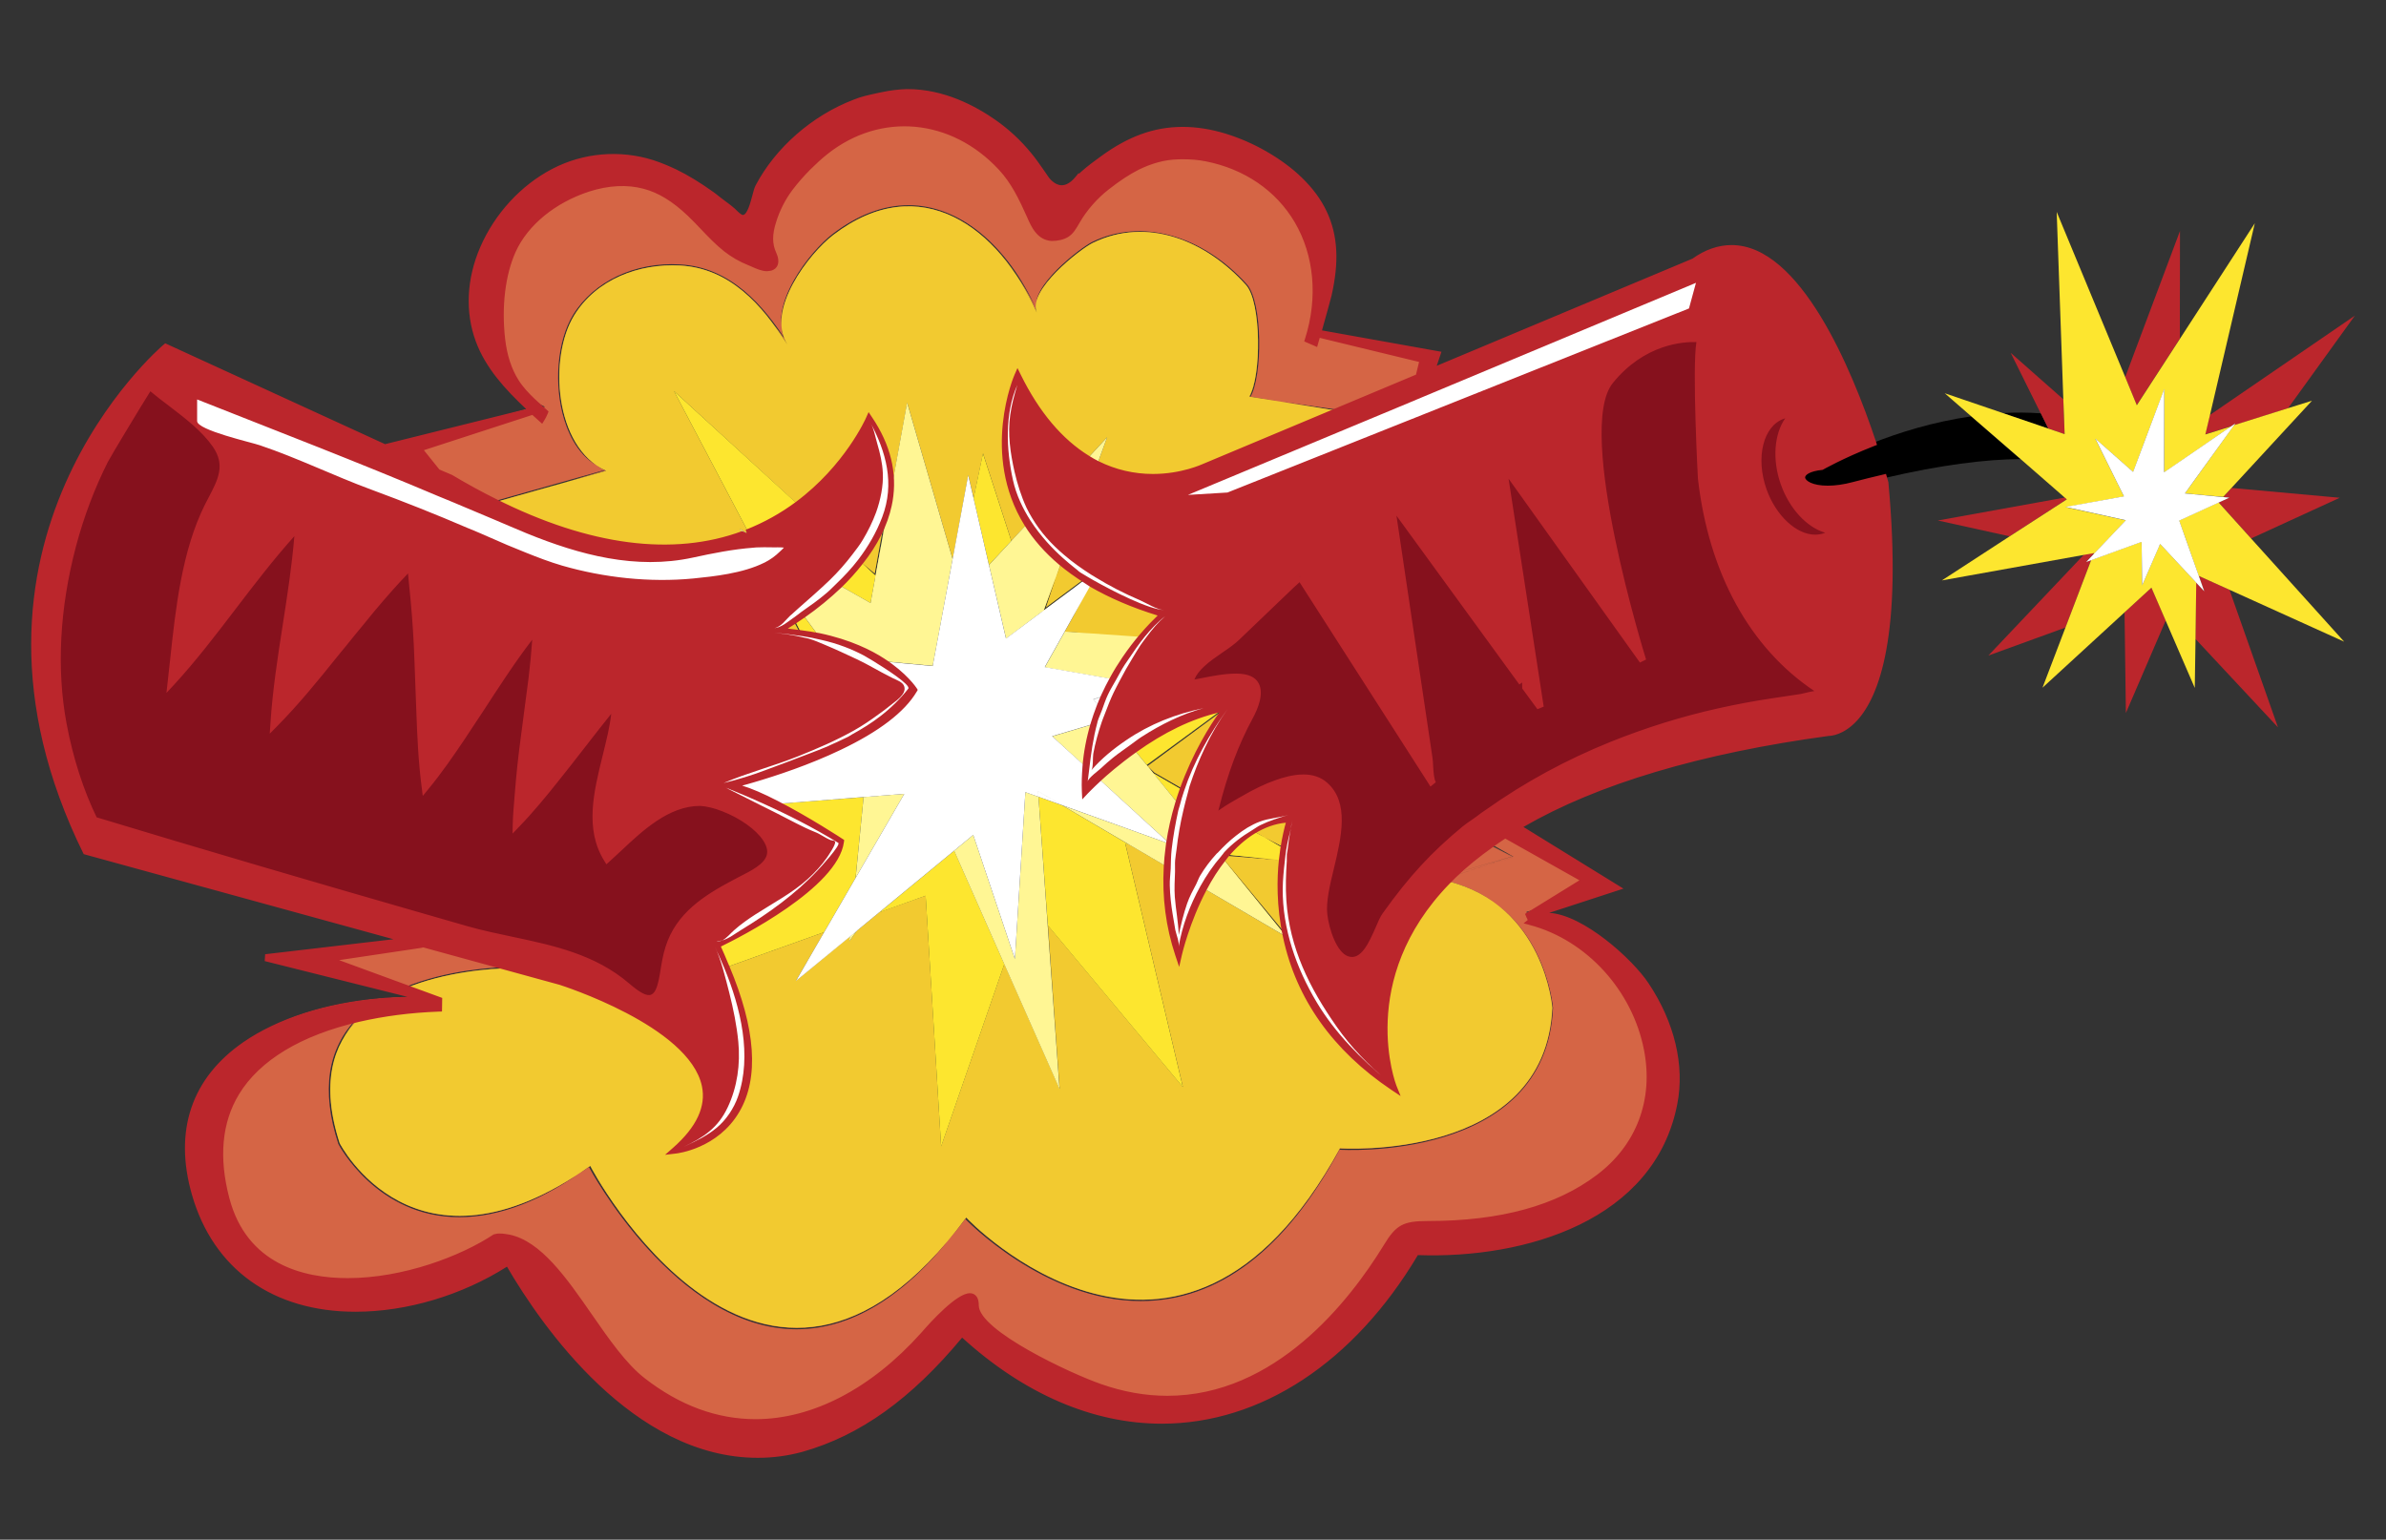
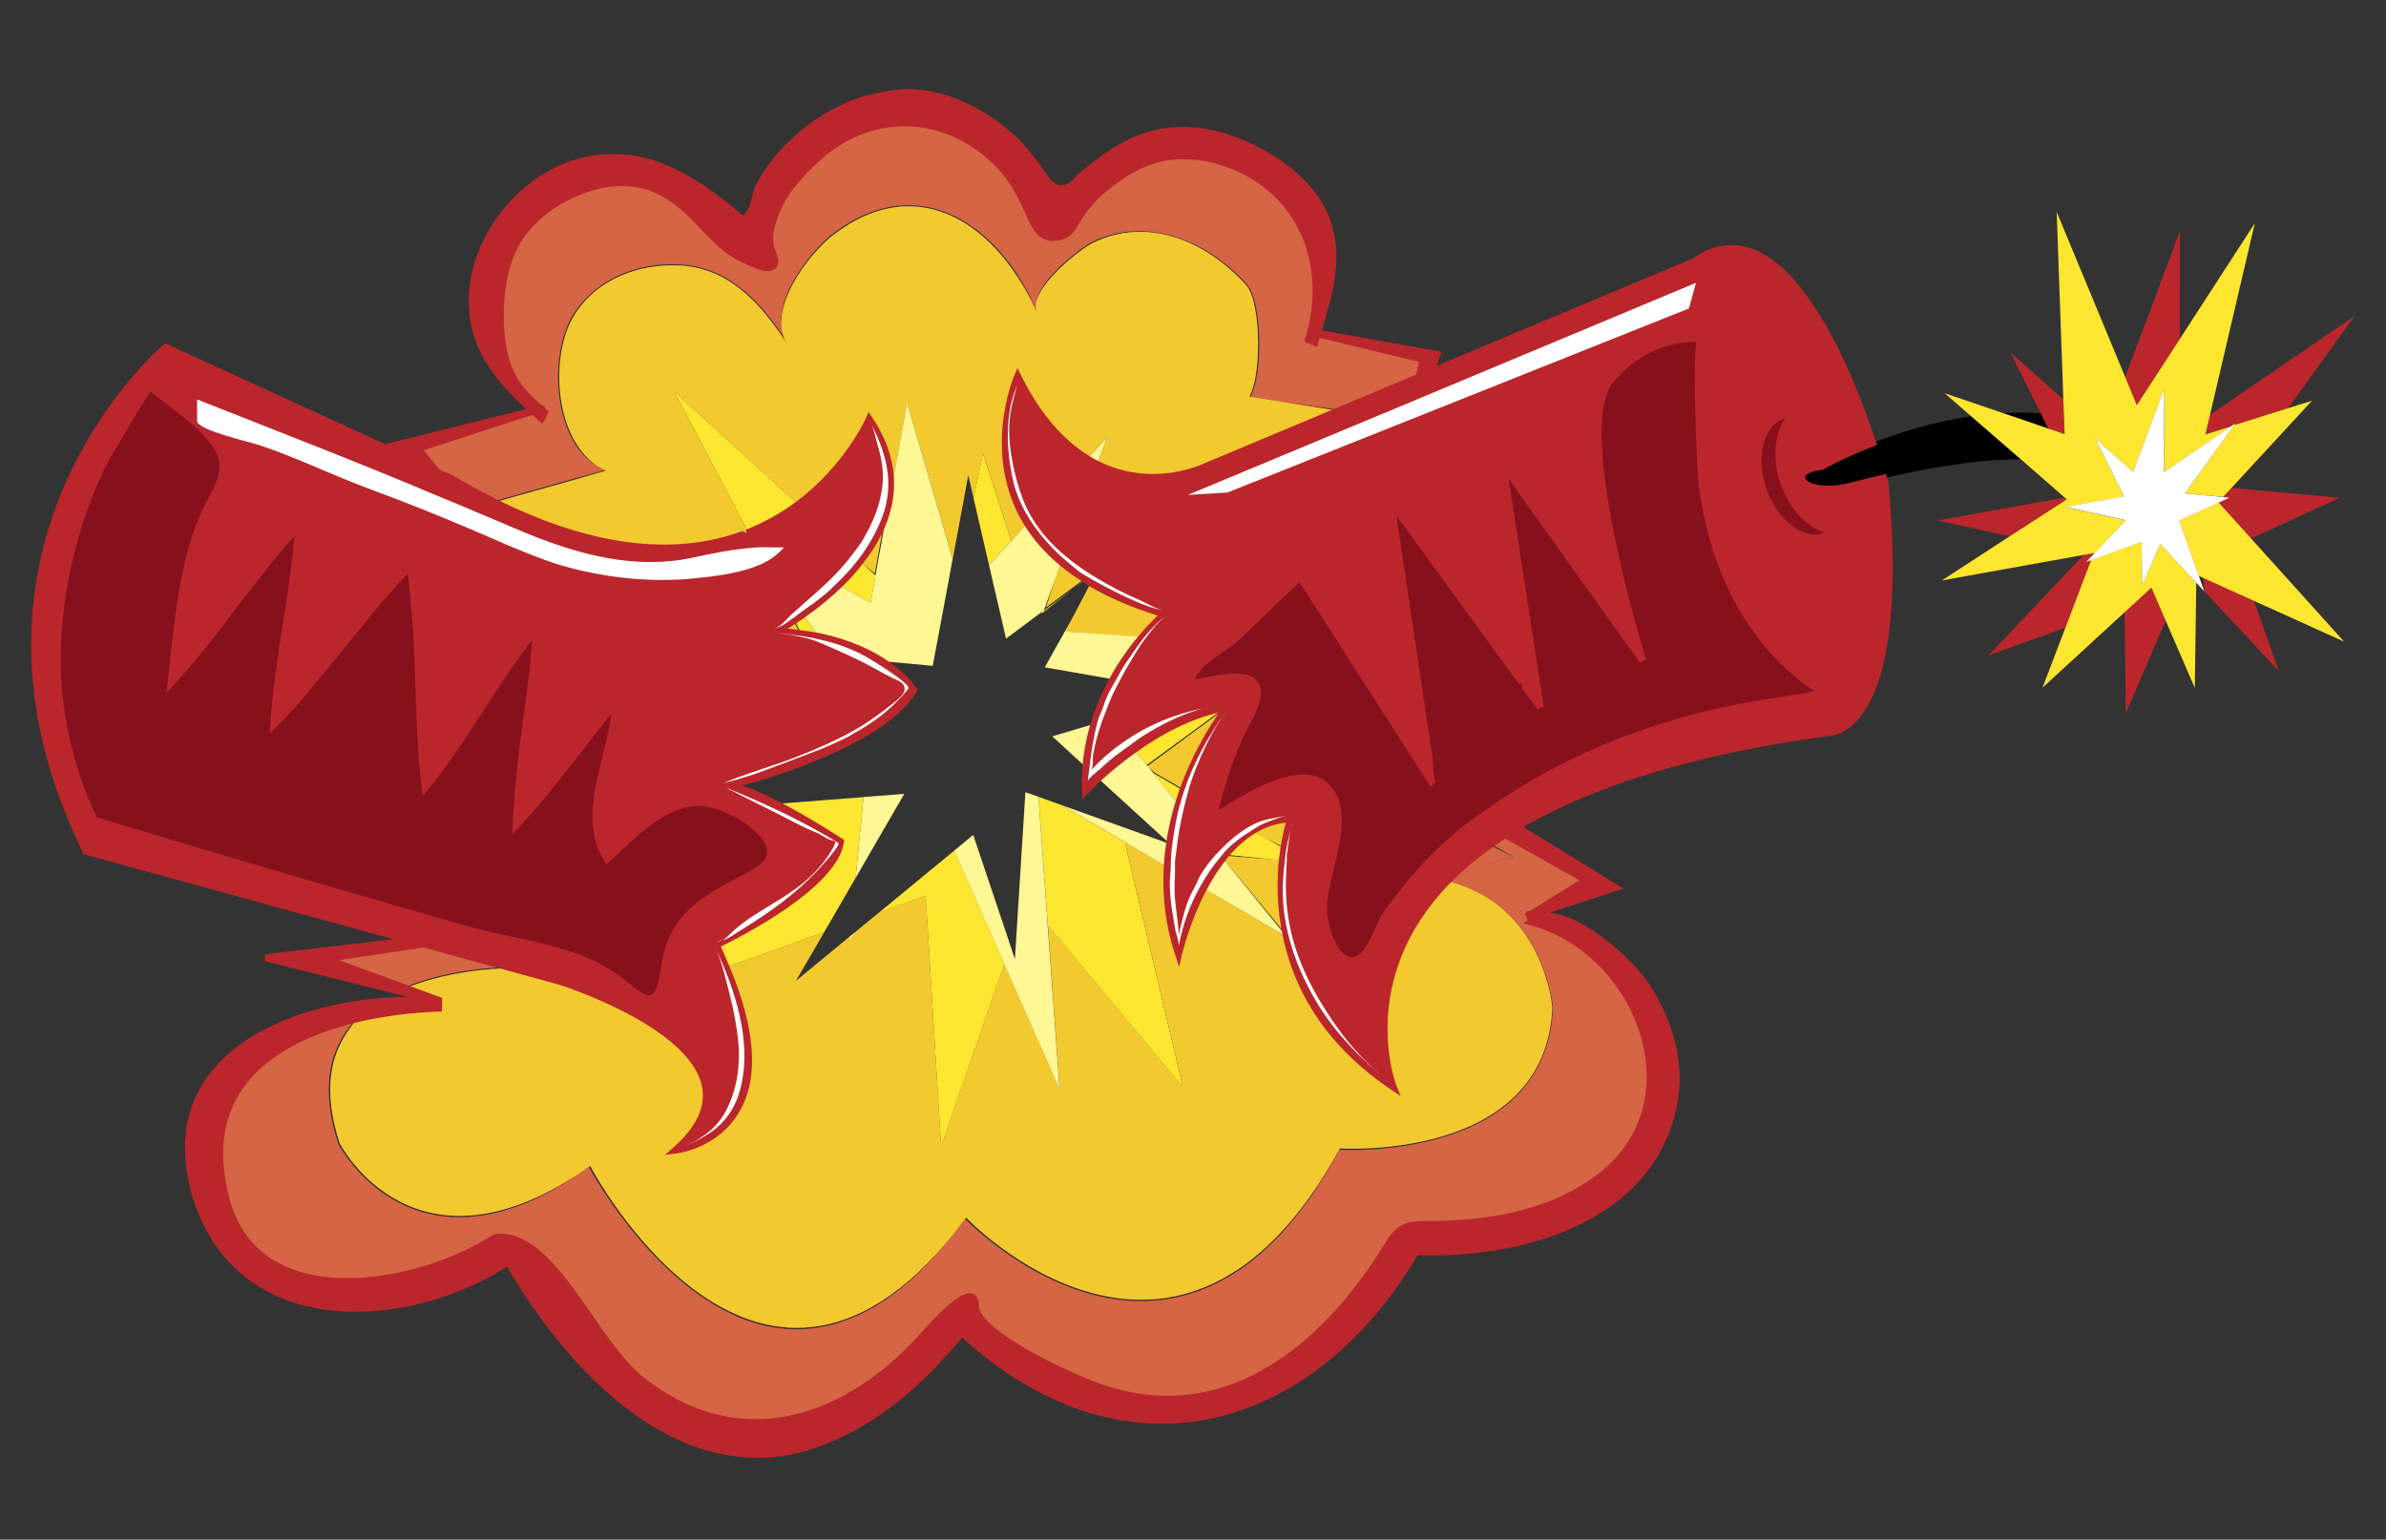
<svg xmlns="http://www.w3.org/2000/svg" version="1.1" id="layer_1" x="0px" y="0px" width="55px" height="35.5px" viewBox="0 0.5 55 35.5" style="enable-background:new 0 0.5 55 35.5;" xml:space="preserve">
  <rect x="0" y="0.5" width="55" height="35.5" fill="#333333" stroke="none" />
  <path id="color12" style="fill:#D56545;" d="M10.557,22.478l-0.88-0.195l-2.175,0.324l1.832,0.684  c0.929-0.385,1.976-0.461,2.465-0.471L10.557,22.478z M9.334,23.32l-1.841-0.687l2.182-0.379l0.889,0.198l1.243,0.342  c-0.426,0.063-1.506,0.125-2.462,0.521L9.334,23.32L9.334,23.32z M9.671,22.307l-2.165,0.326l1.827,0.629  c0.962-0.397,2.043-0.461,2.464-0.469L9.671,22.307L9.671,22.307z M35.313,21.562c-0.045-0.011-0.086-0.025-0.133-0.035l0.338-0.09  l1.041-0.644l-1.869-1.055c-0.116,0.075-0.228,0.151-0.334,0.229l0.518,0.308l-1.37,0.394c-0.05,0.051-0.102,0.101-0.145,0.148  c2.248,0.549,2.426,2.922,2.426,2.922c-0.161,3.561-4.897,3.241-4.897,3.241c-3.703,6.775-8.616,1.597-8.616,1.597  c-4.703,6.346-8.667-1.191-8.667-1.191c-4.045,2.863-5.773-0.524-5.773-0.524c-0.447-1.375-0.156-2.277,0.435-2.878  c-2.025,0.466-3.714,1.659-3.052,4.164c0.734,2.77,4.53,2.004,6.214,0.879c0.075-0.009,0.148-0.004,0.22,0.007  c0.017-0.015,0.034-0.022,0.052-0.036c0,0,0.01,0.021,0.025,0.047c1.181,0.231,2.016,2.461,3.087,3.297  c2.284,1.777,4.736,0.898,6.48-1.053c0.029-0.033,1.189-1.39,1.189-0.689c0,0.689,2.365,1.717,2.873,1.892  c2.872,0.998,5.18-0.904,6.607-3.236c0.278-0.452,0.418-0.519,0.982-0.519c1.35,0.004,2.809-0.246,3.91-1.08  c2.311-1.742,0.924-5.234-1.566-5.902c0.085-0.066,0.186-0.104,0.294-0.116c-0.066-0.021-0.138-0.039-0.209-0.057l-0.187,0.061  L35.313,21.562z M11.409,12.08l2.562-0.725c-1.201-0.543-1.323-2.625-0.737-3.58c0.512-0.837,1.497-1.204,2.441-1.153  c1.147,0.063,1.888,0.903,2.475,1.821c-0.508-0.794,0.502-2.1,1.058-2.525c2.006-1.535,3.825-0.171,4.692,1.789  C23.676,7.2,24.894,6.246,25.192,6.1c1.261-0.613,2.613-0.046,3.529,0.971c0.359,0.399,0.355,2.11,0.078,2.574l2.05,0.328  l1.826-0.766l0.137-0.426l-2.441-0.589c-0.031,0.115-0.057,0.198-0.057,0.198c-0.047-0.021-0.098-0.042-0.145-0.063  c0.604-1.898-0.345-3.788-2.353-4.188c-0.209-0.042-0.439-0.057-0.654-0.049c-0.165,0.004-0.332,0.028-0.49,0.073  c-0.158,0.043-0.308,0.102-0.454,0.175c-0.255,0.13-0.483,0.291-0.708,0.467c-0.27,0.209-0.518,0.492-0.689,0.789  c-0.065,0.111-0.125,0.229-0.238,0.299c-0.114,0.071-0.26,0.087-0.393,0.08c-0.246-0.016-0.369-0.354-0.455-0.54  c-0.174-0.39-0.354-0.759-0.646-1.077c-1.139-1.227-2.749-1.404-4.054-0.374c-0.144,0.113-0.278,0.238-0.406,0.366  c-0.153,0.152-0.299,0.317-0.428,0.491c-0.168,0.226-0.295,0.479-0.382,0.748c-0.082,0.263-0.113,0.514,0.005,0.771  c0.051,0.111,0.082,0.263-0.066,0.304c-0.152,0.042-0.342-0.07-0.477-0.126c-0.192-0.077-0.374-0.179-0.536-0.309  c-0.303-0.24-0.55-0.542-0.828-0.81c-0.304-0.29-0.648-0.537-1.057-0.646c-0.428-0.114-0.881-0.071-1.299,0.063  c-0.721,0.233-1.428,0.729-1.746,1.436c-0.276,0.616-0.324,1.385-0.248,2.048c0.04,0.345,0.135,0.684,0.319,0.979  c0.108,0.171,0.245,0.315,0.388,0.453c0.068,0.046,0.137,0.089,0.211,0.124l-0.059,0.016c0.043,0.038,0.082,0.078,0.125,0.113  c-0.018,0.048-0.042,0.096-0.07,0.14c-0.064-0.058-0.127-0.114-0.189-0.17l-2.654,0.863l0.431,0.537l0.324,0.148  C10.744,11.734,11.08,11.914,11.409,12.08z M17.417,33.328c-0.916,0-1.797-0.326-2.623-0.967c-0.444-0.347-0.852-0.936-1.246-1.504  c-0.563-0.813-1.145-1.65-1.831-1.787l-0.012-0.002l-0.031-0.059c-0.076,0.041-0.12,0.038-0.167,0.039c-0.026,0-0.053,0-0.079,0.002  c-0.753,0.508-2.109,1.022-3.413,1.022c-1.497,0-2.501-0.681-2.83-1.918c-0.255-0.965-0.177-1.799,0.232-2.476  c0.49-0.813,1.472-1.406,2.839-1.721c-0.651,0.728-0.795,1.687-0.403,2.894c0.006,0.014,0.867,1.657,2.741,1.657  c0.912,0,1.918-0.385,2.992-1.146c0.059,0.049,2.027,3.728,4.781,3.728l0,0c1.33,0,2.635-0.851,3.879-2.529  c0.059,0.018,1.854,1.883,4.055,1.883c1.765,0,3.301-1.17,4.561-3.477c0.025-0.014,0.135-0.006,0.32-0.006l0,0  c1.036,0,4.438-0.233,4.57-3.226c-0.003-0.02-0.202-2.354-2.406-2.894c0.036-0.097,0.086-0.145,0.137-0.194l1.384-0.402  l-0.524-0.258c0.106-0.121,0.216-0.197,0.332-0.273l1.897,1.055l-1.04,0.687l-0.249,0.066l0.039,0.012l0.006,0.043l0.038-0.025  c0.093,0.022,0.161,0.035,0.226,0.057c-0.114,0.063-0.209,0.103-0.286,0.164c1.334,0.313,2.42,1.502,2.692,2.914  c0.23,1.186-0.181,2.273-1.126,2.988c-0.953,0.721-2.261,1.084-3.887,1.084c-0.002,0-0.002,0-0.002,0c-0.604,0-0.732,0.073-1,0.508  c-0.806,1.314-2.534,3.522-5.078,3.522c-0.514,0-1.038-0.092-1.562-0.273c-0.378-0.134-2.892-1.175-2.892-1.919  c0-0.174-0.075-0.174-0.099-0.174c-0.209,0-0.691,0.475-1.041,0.879C20.146,32.611,18.761,33.328,17.417,33.328L17.417,33.328z   M11.723,28.984c0.714,0.172,1.302,1.022,1.87,1.844c0.394,0.566,0.798,1.15,1.234,1.49c2.012,1.566,4.499,1.123,6.442-1.049  c0.133-0.152,0.793-0.9,1.084-0.9c0.068,0,0.152,0.041,0.152,0.23c0,0.647,2.276,1.666,2.855,1.866  c0.517,0.18,1.035,0.271,1.544,0.271c2.518,0,4.233-2.19,5.033-3.496c0.275-0.454,0.422-0.531,0.974-0.531l0,0  c1.686,0,2.983-0.361,3.927-1.074c0.931-0.7,1.334-1.77,1.106-2.935c-0.271-1.394-1.342-2.565-2.664-2.922  c0.054-0.082,0.124-0.127,0.205-0.151c-0.038-0.002-0.076-0.01-0.113-0.019l-0.181,0.057l0.104-0.126l-0.11,0.017l0.002-0.002  l-0.018,0.002l0.336-0.143l1.034-0.641l-1.869-1.01c-0.089,0.074-0.196,0.151-0.306,0.229l0.516,0.262l-1.378,0.445  c-0.039,0.043-0.088,0.092-0.136,0.141c2.228,0.504,2.431,2.877,2.433,2.9c-0.159,3.582-4.922,3.269-4.922,3.271  c-1.244,2.313-2.795,3.489-4.582,3.489c-2.223,0-4.033-1.881-4.052-1.9c-1.213,1.689-2.533,2.55-3.881,2.55l0,0  c-2.787,0-4.772-3.711-4.79-3.748c-1.043,0.774-2.06,1.164-2.983,1.164c-1.907,0.002-2.781-1.672-2.79-1.689  c-0.401-1.23-0.252-2.207,0.439-2.906c-1.328,0.355-2.298,0.941-2.781,1.74c-0.401,0.664-0.477,1.483-0.227,2.435  c0.412,1.555,1.738,1.883,2.778,1.883c1.293,0,2.638-0.514,3.396-1.022c0.109-0.018,0.166-0.006,0.239,0.004L11.723,28.984  L11.723,28.984z M11.407,12.107l-0.009-0.004c-0.33-0.166-0.666-0.346-1.018-0.558l-0.321-0.146l-0.441-0.544l2.667-0.906  l0.215,0.177c-0.015-0.036,0.009-0.084,0.027-0.129L12.371,9.88l0.108-0.028c-0.078,0.015-0.15-0.03-0.22-0.076  C12.128,9.65,11.98,9.5,11.863,9.314c-0.168-0.271-0.278-0.603-0.323-0.988c-0.052-0.448-0.089-1.311,0.25-2.063  c0.29-0.646,0.949-1.188,1.761-1.45c0.46-0.148,0.914-0.171,1.313-0.064c0.362,0.097,0.702,0.306,1.069,0.653  c0.103,0.099,0.202,0.203,0.3,0.307c0.166,0.173,0.335,0.352,0.524,0.501c0.158,0.125,0.336,0.229,0.529,0.305l0.086,0.038  c0.098,0.045,0.211,0.096,0.313,0.096c0.102-0.02,0.127-0.038,0.14-0.066c0.028-0.063-0.005-0.157-0.028-0.209  c-0.135-0.293-0.074-0.577-0.006-0.79c0.087-0.273,0.216-0.527,0.385-0.756c0.131-0.174,0.276-0.341,0.43-0.495  c0.129-0.129,0.266-0.254,0.41-0.368c1.269-1.004,2.954-0.843,4.088,0.378c0.297,0.318,0.479,0.693,0.653,1.084  c0.103,0.234,0.224,0.511,0.431,0.523c0.205,0.006,0.295-0.023,0.377-0.076c0.097-0.059,0.151-0.153,0.209-0.256  C24.962,5.29,25.216,5,25.489,4.787c0.271-0.211,0.49-0.354,0.713-0.469c0.146-0.073,0.3-0.132,0.459-0.176  c0.156-0.045,0.324-0.069,0.497-0.075l0.102-0.001c0.203,0,0.392,0.017,0.562,0.051c0.922,0.184,1.676,0.701,2.121,1.454  c0.466,0.792,0.557,1.801,0.248,2.768l0.1,0.017l0.053-0.166l2.473,0.57l-0.114,0.461l-1.842,0.78l-2.065-0.326  c0.257-0.498,0.256-2.197-0.092-2.582c-1.002-1.113-2.38-1.511-3.497-0.966c-0.325,0.158-1.492,1.094-1.28,1.572l0,0l0,0  c-0.006-0.011-0.011-0.022-0.016-0.032c-0.726-1.483-1.813-2.381-2.964-2.381c-0.574,0-1.154,0.22-1.723,0.656  c-0.505,0.386-1.557,1.692-1.052,2.487c0,0,0.001,0.002,0.001,0.003l0,0c-0.562-0.78-1.309-1.716-2.499-1.78  c-1.022-0.055-1.951,0.38-2.417,1.14c-0.357,0.583-0.44,1.581-0.198,2.37c0.123,0.399,0.383,0.927,0.923,1.172L11.407,12.107  L11.407,12.107z M12.273,9.992l-2.628,0.87l0.444,0.495l0.314,0.141c0.349,0.21,0.682,0.389,1.008,0.553l2.551-0.721  c-0.563-0.203-0.83-0.745-0.956-1.154c-0.247-0.806-0.161-1.819,0.203-2.414c0.477-0.776,1.425-1.226,2.466-1.165  c1.179,0.063,1.926,0.958,2.448,1.759c-0.46-0.801,0.563-2.074,1.065-2.458c0.578-0.442,1.168-0.667,1.754-0.667  c1.168,0,2.271,0.902,2.957,2.416c-0.185-0.529,1.017-1.442,1.28-1.57c1.138-0.555,2.542-0.152,3.563,0.979  c0.364,0.405,0.366,2.124,0.077,2.604l2.031,0.288l1.814-0.763l0.121-0.41L30.363,8.22l-0.023,0.179l-0.183-0.046  c0.288-0.984,0.198-1.979-0.261-2.757c-0.438-0.74-1.178-1.248-2.086-1.43c-0.166-0.032-0.351-0.05-0.551-0.05L27.16,4.118  c-0.167,0.005-0.33,0.03-0.483,0.073c-0.156,0.043-0.306,0.101-0.449,0.172c-0.22,0.112-0.438,0.255-0.705,0.463  c-0.269,0.208-0.517,0.493-0.683,0.782c-0.078,0.137-0.139,0.243-0.247,0.309C24.501,5.972,24.384,6,24.243,6  c-0.299-0.016-0.427-0.31-0.511-0.506c-0.197-0.435-0.377-0.805-0.668-1.12c-1.114-1.198-2.769-1.356-4.018-0.371  c-0.143,0.112-0.275,0.236-0.404,0.363c-0.15,0.152-0.296,0.317-0.425,0.488c-0.165,0.223-0.292,0.472-0.376,0.74  c-0.098,0.309-0.097,0.532,0.003,0.752c0.033,0.071,0.065,0.174,0.029,0.254c-0.021,0.043-0.058,0.072-0.112,0.087l-0.076,0.009  c-0.112,0-0.229-0.054-0.333-0.1l-0.084-0.037c-0.198-0.079-0.381-0.185-0.542-0.313c-0.191-0.152-0.363-0.333-0.53-0.507  c-0.098-0.103-0.197-0.206-0.299-0.304c-0.359-0.343-0.691-0.546-1.046-0.641c-0.389-0.104-0.834-0.08-1.283,0.063  c-0.799,0.259-1.446,0.79-1.729,1.421c-0.333,0.74-0.296,1.593-0.245,2.035c0.044,0.378,0.15,0.704,0.315,0.967  c0.113,0.18,0.257,0.328,0.383,0.449c0.063,0.042,0.132,0.084,0.206,0.119l0.065,0.031l-0.129,0.033l0.135,0.068  c-0.013,0.079-0.037,0.127-0.064,0.173L12.273,9.992L12.273,9.992z M34.872,20.275l-0.518-0.308  c-0.321,0.23-0.606,0.465-0.854,0.703L34.872,20.275z M33.509,20.697l-0.025-0.047c0.25-0.24,0.537-0.478,0.857-0.705l0.545,0.306  L33.509,20.697L33.509,20.697z M34.342,19.99c-0.259,0.199-0.514,0.41-0.74,0.623l1.265-0.365L34.342,19.99L34.342,19.99z" />
  <path id="color11" style="fill:#F2CA30;" d="M8.75,23.595c-1.106,0.098-2.245,0.41-3.09,0.993c0.917-0.713,2.229-0.959,3.167-1.039  C8.801,23.564,8.775,23.58,8.75,23.595z M5.675,24.611l-0.031-0.043c0.923-0.719,2.24-0.966,3.182-1.047l-0.061,0.098  C7.539,23.727,6.447,24.08,5.675,24.611L5.675,24.611z M8.813,23.525c-0.325,0.047-0.7,0.106-1.088,0.196  c0.327-0.069,0.669-0.119,1.021-0.149L8.813,23.525L8.813,23.525z M12.253,9.937l-3.221,0.847l3.259-0.811  C12.278,9.96,12.267,9.95,12.253,9.937z M9.039,10.81l3.272-0.857l-0.038,0.002l-0.002-0.004l0.015-0.003l-0.015,0.003l-0.023-0.04  l-3.222,0.848L9.039,10.81L9.039,10.81z M16.512,22.285v0.002l0.009-0.006C16.52,22.283,16.512,22.285,16.512,22.285z   M20.479,12.148c-0.104,0.482-0.35,0.92-0.65,1.301l0.354,0.324L20.479,12.148z M20.2,13.826l-0.391-0.357  c0.334-0.462,0.551-0.895,0.643-1.326v0.001c-0.006,0.063-0.016,0.127-0.028,0.191L20.2,13.826L20.2,13.826z M20.396,12.451  c-0.092,0.344-0.282,0.682-0.547,1.016l0.316,0.259L20.396,12.451L20.396,12.451z M10.115,23.581l-0.282-0.068  c-0.19-0.004-0.553-0.004-1.003,0.035c-0.027,0.017-0.052,0.031-0.079,0.049C9.219,23.555,9.683,23.55,10.115,23.581z M8.752,23.625  c0.267-0.022,0.531-0.037,0.788-0.037c0.195,0.004,0.386,0.01,0.581-0.03l-0.288-0.07l-0.158-0.003c-0.206,0-0.501,0.009-0.86,0.041  l-0.079,0.05L8.752,23.625L8.752,23.625z M29.749,19.382c-0.325,0.009-0.613,0.111-0.871,0.271l0.717,0.414  C29.662,19.642,29.749,19.382,29.749,19.382z M29.615,20.109l-0.752-0.433c0.285-0.223,0.574-0.313,0.885-0.321  c0.023,0.036-0.063,0.299-0.127,0.715L29.615,20.109L29.615,20.109z M29.725,19.373c-0.271,0.045-0.555,0.13-0.832,0.305  l0.682,0.351C29.641,19.626,29.725,19.377,29.725,19.373L29.725,19.373z M24.058,14.58l0.969-0.721  c-0.207-0.129-0.394-0.264-0.558-0.404L24.058,14.58z M24.001,14.656l0.441-1.209c0.205,0.125,0.393,0.26,0.598,0.389L24.001,14.656  L24.001,14.656z M24.451,13.475l-0.343,1.033l0.902-0.671C24.804,13.75,24.615,13.615,24.451,13.475L24.451,13.475z M17.899,15.05  c0.209,0.008,0.394,0.035,0.58,0.061l-0.164-0.312C18.067,14.958,17.899,15.05,17.899,15.05z M18.526,15.142l-0.111-0.016  c-0.165-0.02-0.33-0.045-0.518-0.051c-0.012-0.049,0.157-0.141,0.402-0.301L18.526,15.142L18.526,15.142z M18.126,15.049  c0.102,0,0.198,0.013,0.296,0.026l0.013,0.008l-0.145-0.272c-0.211,0.171-0.38,0.263-0.38,0.263  C17.983,15.055,18.056,15.049,18.126,15.049L18.126,15.049z M9.783,22.265l-0.106,0.018l0.879,0.195L9.783,22.265z M10.55,22.503  l0.014-0.05L9.779,22.24l-0.108,0.067L10.55,22.503L10.55,22.503z M26.588,18.33l0.681,0.395c0.416-1.167,1.026-1.923,1.026-1.923  c-0.024,0.003-0.046,0.014-0.069,0.019l-1.795,1.319L26.588,18.33z M27.284,18.763l-0.708-0.41l-0.164-0.197l1.88-1.379  c0.02,0.05-0.588,0.807-0.998,1.957L27.284,18.763L27.284,18.763z M28.229,16.85l-1.778,1.312l0.158,0.152l0.647,0.372  C27.601,17.736,28.075,17.055,28.229,16.85L28.229,16.85z M26.33,15.186c0.291-0.343,0.515-0.532,0.515-0.532  c-0.673-0.197-1.223-0.438-1.68-0.703l-0.622,1.113L26.33,15.186z M26.342,15.212l-1.8-0.122l0.602-1.153  c0.518,0.271,1.08,0.508,1.711,0.689c0.006,0.049-0.218,0.24-0.504,0.576L26.342,15.212L26.342,15.212z M25.153,13.973l-0.586,1.103  l1.752,0.084c0.285-0.334,0.508-0.523,0.51-0.525C26.204,14.494,25.637,14.256,25.153,13.973L25.153,13.973z M11.409,12.08  l2.562-0.725c-1.201-0.543-1.323-2.625-0.737-3.58c0.512-0.837,1.497-1.204,2.441-1.153c1.147,0.063,1.888,0.903,2.475,1.821  c-0.508-0.794,0.502-2.1,1.058-2.525c2.006-1.535,3.825-0.171,4.692,1.789C23.676,7.2,24.894,6.246,25.192,6.1  c1.261-0.613,2.613-0.046,3.529,0.971c0.359,0.399,0.355,2.11,0.078,2.574l2.05,0.328l-3.089,1.294c0,0-1.183,0.574-2.466-0.065  l0.227-0.621l-0.455,0.492c-0.557-0.342-1.121-0.922-1.604-1.903c0,0-0.778,1.77,0.227,3.395l-0.375,0.406l-0.654-2.017l-0.217,1.03  l-0.123-0.528l-0.359,1.937l-1.049-3.607l-0.412,2.256c0.097-0.572-0.007-1.205-0.459-1.875c0,0-0.485,1.106-1.645,1.971  l-2.86-2.621l1.718,3.262c-0.012,0.004-0.022,0.008-0.033,0.012l-0.167-0.096l0.091,0.125C15.797,13.318,13.925,13.341,11.409,12.08  z M32.11,25.561c-1.562-1.058-2.215-2.338-2.457-3.46l-1.909-1.121c-0.402,0.765-0.574,1.519-0.574,1.519  c-0.234-0.701-0.296-1.379-0.261-2.01l-0.882-0.518l-0.084-0.01l1.324,5.602l-3.111-3.727l0.27,3.77l-1.275-2.881l-1.457,4.206  l-0.356-5.78l-1.069,0.383l-0.518,0.426l-0.173,0.242l0.01-0.11l-1.24,1.023L19,21.992l-2.258,0.81  c1.65,3.9-1.163,4.216-1.163,4.216c2.563-2.259-2.652-3.888-2.652-3.888l-1.128-0.311c-0.489,0.012-1.536,0.086-2.464,0.473  l0.523,0.196l0.123,0.028c0,0-0.019,0-0.048-0.002l0.183,0.069c-0.001,0.051-0.002,0.106-0.003,0.161  c-0.61,0.022-1.243,0.1-1.848,0.237c-0.591,0.602-0.881,1.504-0.434,2.877c0,0,1.729,3.392,5.773,0.524c0,0,3.964,7.535,8.667,1.192  c0,0,4.912,5.18,8.615-1.598c0,0,4.733,0.319,4.896-3.24c0,0-0.178-2.373-2.426-2.922C31.134,23.103,32.11,25.561,32.11,25.561z   M28.257,20.203l1.303,0.134c-0.05,0.476-0.052,1.09,0.094,1.761l-1.466-1.804C28.208,20.263,28.231,20.232,28.257,20.203z   M29.631,22.113l0.047-0.021c-0.153-0.713-0.134-1.346-0.116-1.782l-1.324-0.125l-0.074,0.125L29.631,22.113L29.631,22.113z   M28.255,20.23l1.279,0.103c-0.042,0.392-0.063,0.988,0.07,1.664l-1.398-1.687L28.255,20.23L28.255,20.23z M26.33,15.186  c0.291-0.343,0.515-0.532,0.515-0.532c-0.673-0.197-1.223-0.438-1.68-0.703l-0.622,1.113L26.33,15.186z" />
  <path id="color10" style="fill:#FDE62F;" d="M26.433,18.138l-0.291-0.356c0.574-0.41,1.309-0.822,2.087-0.962L26.433,18.138z   M15.535,9.516l1.718,3.261c0.438-0.174,0.817-0.396,1.146-0.64L15.535,9.516z M23.938,18.871l0.216,2.967l3.112,3.727l-1.324-5.602  l0.082,0.011l-1.541-0.906L23.938,18.871z M20.267,21.538l1.07-0.385l0.357,5.782l1.457-4.206l-1.156-2.615L20.267,21.538z   M27.166,19.041c0.034-0.107,0.067-0.214,0.104-0.315l-0.683-0.395L27.166,19.041z M16.931,18.65l0.426-0.191  c-0.397,0.117-0.663,0.179-0.663,0.179C16.756,18.625,16.837,18.631,16.931,18.65z M19.907,18.879l-2.015,0.156  c0.729,0.373,1.483,0.868,1.483,0.868c-0.147,1.095-2.759,2.332-2.854,2.378l-0.01,0.008c0.09,0.18,0.155,0.346,0.228,0.514  l2.259-0.81l0.724-1.25L19.907,18.879z M23.312,12.971l-0.654-2.017l-0.217,1.031l0.356,1.541L23.312,12.971z M28.257,20.203  l1.303,0.134c0.013-0.097,0.022-0.185,0.034-0.269l-0.717-0.414C28.647,19.796,28.438,19.986,28.257,20.203z M19.338,13.99  l0.729,0.414l0.115-0.629l-0.354-0.326C19.674,13.645,19.509,13.828,19.338,13.99z M18.505,14.669  c-0.068,0.049-0.13,0.089-0.189,0.128l0.164,0.312c0.14,0.018,0.272,0.039,0.397,0.065L18.505,14.669z" />
  <path id="color9" style="fill:#FFF694;" d="M19.587,22.095l0.162-0.133l-0.172,0.242L19.587,22.095z M17.141,12.818  c0.026-0.01,0.052-0.019,0.077-0.029l-0.167-0.094L17.141,12.818z M23.877,14.712l0.179-0.133l0.412-1.125  c-0.335-0.282-0.591-0.582-0.781-0.889l-0.375,0.406l-0.515,0.557l0.394,1.697L23.877,14.712z M25.521,10.582l-0.455,0.492  c0.076,0.046,0.152,0.091,0.228,0.128L25.521,10.582z M24.084,15.887l0.185,0.032l0.399,0.07l0.988,0.174  c0.092-0.166,0.187-0.319,0.282-0.461c0.135-0.197,0.269-0.371,0.392-0.516l-1.786-0.123l-0.35,0.625L24.084,15.887z M25.032,18.189  c0.027-0.355,0.094-0.688,0.188-0.998l-0.965,0.287L25.032,18.189z M23.938,18.871l-0.302-0.105l-0.196,3.13l-0.045,0.717  l-0.1-0.298l-0.861-2.564l-0.441,0.364l1.156,2.615l1.275,2.881l-0.273-3.774L23.938,18.871z M19.723,20.742l1.122-1.938  l-0.938,0.073L19.723,20.742z M26.433,18.138l-0.291-0.356c-0.343,0.246-0.629,0.487-0.824,0.668l1.644,1.502  c0.048-0.322,0.119-0.627,0.205-0.91l-0.577-0.71L26.433,18.138z M29.65,22.095l-1.466-1.802c-0.17,0.217-0.317,0.451-0.441,0.688  l1.909,1.119C29.652,22.1,29.65,22.098,29.65,22.095z M20.498,12.042c-0.006,0.035-0.013,0.07-0.021,0.105l-0.295,1.625  l-0.115,0.631l-0.729-0.414c-0.29,0.275-0.585,0.506-0.833,0.678l0.372,0.506c0.637,0.134,1.122,0.354,1.462,0.572l1.161,0.107  l0.141-0.748l0.318-1.714L20.91,9.782L20.498,12.042z M26.024,19.972l0.883,0.518c0.007-0.145,0.019-0.283,0.039-0.422  c0.005-0.037,0.009-0.074,0.014-0.111l-2.477-0.889L26.024,19.972z" />
-   <path id="color8" style="fill:#FFFFFF;" d="M19.979,21.64l0.287-0.103l-0.517,0.426L19.979,21.64z M25.204,16.628l0.146,0.183  c0.037-0.092,0.074-0.183,0.113-0.269L25.204,16.628z M23.938,18.871l0.543,0.195l-0.553-0.324L23.938,18.871z M23.979,15.025  l-0.039-0.123l-0.043,0.116L23.979,15.025z M26.961,19.951c-0.001,0-0.001,0.004-0.001,0.006l-2.477-0.891l-0.554-0.324l0.009,0.129  l-0.302-0.105l-0.196,3.13l-0.045,0.717l-0.1-0.298l-0.861-2.564l-0.441,0.364l-1.727,1.423l-0.287,0.104l-0.229,0.324L19.588,22.1  l-1.242,1.02l0.652-1.127l0.724-1.25l1.122-1.938l-0.938,0.073l-2.015,0.158c-0.357-0.185-0.708-0.335-0.962-0.387l0.427-0.191  c0.523-0.153,1.278-0.403,1.989-0.742c0.73-0.348,1.406-0.786,1.718-1.31c0,0-0.211-0.324-0.725-0.658l1.161,0.109l0.14-0.75  l0.319-1.714l0.36-1.938l0.123,0.528l0.355,1.543l0.393,1.696l0.688-0.513l0.179-0.133l0.969-0.723  c0.049,0.031,0.09,0.063,0.141,0.092l-0.622,1.113l-0.351,0.625l-0.11,0.198l0.185,0.032l0.399,0.07l0.988,0.175  c-0.067,0.121-0.131,0.248-0.191,0.379l-0.261,0.086l0.146,0.184c-0.047,0.123-0.092,0.249-0.131,0.381l-0.965,0.287l0.778,0.709  c-0.014,0.178-0.022,0.359-0.014,0.549c0,0,0.11-0.115,0.297-0.289L26.961,19.951z M23.979,15.025l-0.039-0.123l-0.043,0.116  L23.979,15.025z" />
  <path id="color7" d="M47.216,10.381l-1.046-0.357c0.286-0.016,0.578-0.015,0.872,0.006L47.216,10.381z M43.167,10.714  c-0.731,0.287-1.19,0.554-1.19,0.554c-0.809,0.054-0.486,0.753,0.75,0.43c0.239-0.063,0.471-0.12,0.692-0.171  c1.327-0.31,2.354-0.437,3.154-0.442L45.438,10.1C44.562,10.226,43.772,10.475,43.167,10.714z" />
  <path id="color6" style="fill:#86111D;" d="M40.645,11.804c-0.271-0.771-0.068-1.543,0.448-1.725  c0.083-0.028,0.169-0.04,0.258-0.037c-0.347,0.299-0.453,0.944-0.227,1.593c0.227,0.647,0.711,1.086,1.168,1.104  c-0.066,0.057-0.142,0.102-0.226,0.131C41.552,13.05,40.912,12.574,40.645,11.804z M16.671,19.13  c-0.185-0.07-0.366-0.116-0.527-0.127c-0.013,0-0.025-0.004-0.038-0.004c-0.823-0.024-1.554,0.809-2.117,1.306  c-0.531-0.857-0.106-1.919,0.097-2.886c0.05-0.237,0.09-0.473,0.095-0.695c0-0.002,0-0.007,0-0.01l0,0l0,0  c-0.003,0.002-0.005,0.005-0.007,0.008c-0.145,0.172-0.284,0.35-0.423,0.525c-0.229,0.289-0.453,0.58-0.68,0.873  c-0.092,0.119-0.188,0.233-0.281,0.352c-0.287,0.361-0.581,0.717-0.897,1.045c0.004-0.234,0.029-0.475,0.047-0.71  c0.034-0.439,0.081-0.876,0.141-1.314c0.046-0.346,0.09-0.69,0.136-1.035c0.014-0.108,0.03-0.217,0.042-0.325  c0.044-0.377,0.08-0.755,0.097-1.132c-0.273,0.336-0.523,0.691-0.766,1.053c-0.013,0.02-0.026,0.041-0.04,0.063  c-0.163,0.243-0.324,0.487-0.485,0.734c-0.119,0.184-0.242,0.367-0.363,0.551c-0.025,0.037-0.048,0.072-0.073,0.108  c-0.263,0.395-0.535,0.784-0.834,1.148c-0.077-0.588-0.105-1.184-0.126-1.781c-0.002-0.082-0.006-0.164-0.008-0.245  c-0.007-0.229-0.018-0.459-0.024-0.688c-0.002-0.066-0.006-0.133-0.008-0.199C9.614,15.271,9.583,14.8,9.54,14.329  c-0.003-0.041-0.008-0.082-0.013-0.125c-0.021-0.217-0.035-0.438-0.068-0.653c-0.314,0.315-0.609,0.651-0.896,0.993  c-0.059,0.07-0.116,0.143-0.175,0.214c-0.159,0.194-0.318,0.387-0.476,0.583c-0.065,0.082-0.133,0.162-0.2,0.246  c-0.45,0.56-0.903,1.117-1.405,1.623c0.095-1.527,0.472-3.043,0.569-4.57c-1.053,1.132-1.891,2.463-2.933,3.604  c0.151-1.326,0.248-2.871,0.854-4.076c0.252-0.501,0.534-0.894,0.168-1.417c-0.372-0.53-1.028-0.923-1.513-1.344  c-0.01-0.009-0.963,1.566-1.038,1.716c-0.313,0.625-0.559,1.283-0.738,1.957c-0.354,1.336-0.475,2.767-0.218,4.131  c0.137,0.732,0.371,1.504,0.699,2.175c0.005,0.015,0.012,0.023,0.018,0.037c2.489,0.75,4.986,1.482,7.486,2.199  c0.267,0.076,0.535,0.156,0.802,0.23c0.018,0.006,0.036,0.012,0.054,0.016c0.082,0.024,0.164,0.049,0.246,0.072  c1.271,0.359,2.637,0.402,3.686,1.299c0.937,0.801,0.734-0.137,0.97-0.881c0.232-0.74,0.85-1.134,1.498-1.482  c0.426-0.229,1.108-0.468,0.745-1.031C17.471,19.551,17.068,19.283,16.671,19.13z M39.216,11.527  c-0.02-0.187-0.145-3.234-0.01-3.214c-0.001,0-1.185-0.161-2.097,0.968c-0.913,1.128,0.753,6.449,0.753,6.449l-2.046-2.865  l-0.043-0.062l-0.153-0.214l-0.169-0.238l-0.108-0.151l-0.047-0.063l-0.657-0.923l0.137,0.883l0.008,0.051l0.025,0.172l0.17,1.102  l0.052,0.343l0.01,0.062l0.351,2.281l0.004,0.021l0.035,0.229l0.067,0.445c-0.114-0.159-0.231-0.318-0.348-0.479  c-0.022-0.031-0.045-0.062-0.066-0.092c-0.079-0.109-0.158-0.218-0.236-0.326c-0.006-0.006-0.012-0.015-0.015-0.022  c-0.231-0.317-0.46-0.632-0.69-0.949c-0.004-0.003-0.005-0.008-0.01-0.012c-0.05-0.069-0.103-0.142-0.154-0.212  c-0.145-0.2-0.29-0.4-0.435-0.599c-0.074-0.102-0.146-0.203-0.222-0.304c-0.217-0.297-0.432-0.595-0.648-0.892  c-0.177-0.244-0.354-0.487-0.532-0.73c-0.025-0.037-0.054-0.076-0.082-0.113c0.006,0.037,0.014,0.074,0.017,0.11  c0.022,0.126,0.04,0.251,0.058,0.378c0.016,0.105,0.031,0.213,0.049,0.318c0.058,0.398,0.115,0.798,0.175,1.195  c0.041,0.27,0.081,0.541,0.121,0.813c0.056,0.369,0.108,0.737,0.164,1.106c0.039,0.252,0.074,0.504,0.111,0.756  c0.062,0.41,0.122,0.816,0.183,1.227c0.011,0.063,0.015,0.159,0.02,0.258c0.007,0.129,0.022,0.264,0.07,0.339  c0,0-0.063-0.1-0.168-0.258c-0.393-0.615-1.413-2.211-2.135-3.334c-0.071-0.113-0.14-0.218-0.203-0.32  c-0.328-0.512-0.561-0.871-0.561-0.871c0.005,0.01-0.212,0.205-0.223,0.216c-0.382,0.364-0.759,0.728-1.138,1.091  c-0.032,0.031-0.065,0.063-0.1,0.096c-0.047,0.046-0.102,0.089-0.158,0.131c-0.201,0.152-0.453,0.301-0.646,0.482  c-0.142,0.131-0.25,0.281-0.282,0.462c0.361-0.065,0.744-0.164,1.116-0.159c0.227,0.005,0.353,0.075,0.408,0.186  c0.098,0.185-0.002,0.477-0.138,0.729c-0.37,0.684-0.61,1.385-0.795,2.129c-0.026,0.104-0.054,0.205-0.078,0.313  c0.014-0.063,0.106-0.147,0.227-0.228c0.177-0.13,0.409-0.257,0.504-0.311c0.246-0.142,0.508-0.276,0.776-0.368  c0.346-0.117,0.8-0.221,1.103,0.046c0.756,0.661-0.107,2.146-0.022,2.976c0.031,0.305,0.206,0.935,0.537,1.043  c0.504,0.164,0.692-0.752,0.885-1.022c0.271-0.385,0.562-0.755,0.88-1.102c0.294-0.316,0.61-0.611,0.942-0.882  c0.102-0.082,0.211-0.149,0.314-0.228c0.09-0.068,0.183-0.134,0.278-0.199c0.867-0.613,1.814-1.117,2.797-1.515  c0.802-0.324,1.63-0.582,2.474-0.77c0.407-0.09,0.819-0.168,1.233-0.231c0.203-0.032,0.408-0.062,0.613-0.092  c0.113-0.016,0.521-0.139,0.612-0.082C40.304,15.441,39.441,13.534,39.216,11.527z" />
  <path id="color5" style="fill:#BB262C;" d="M10.115,23.581c0,0.055-0.002,0.108-0.003,0.162c-0.61,0.023-1.243,0.102-1.847,0.24  c-2.025,0.463-3.714,1.657-3.052,4.162c0.734,2.772,4.53,2.002,6.213,0.879c0.075-0.008,0.149-0.004,0.22,0.006  c0.026,0.002,0.051,0.008,0.077,0.014c1.181,0.233,2.016,2.459,3.087,3.297c2.284,1.775,4.736,0.897,6.48-1.053  c0.029-0.033,1.189-1.391,1.189-0.689c0,0.689,2.365,1.718,2.873,1.894c2.872,0.998,5.18-0.906,6.607-3.238  c0.277-0.453,0.418-0.521,0.982-0.518c1.35,0.004,2.809-0.246,3.91-1.08c2.311-1.742,0.924-5.236-1.565-5.902  c0.085-0.068,0.186-0.105,0.294-0.118c0.753-0.081,1.982,1.022,2.353,1.586c0.524,0.792,0.835,1.774,0.651,2.721  c-0.519,2.705-3.561,3.513-5.949,3.42c-2.437,4.146-6.766,5.305-10.466,1.866c-0.994,1.214-2.149,2.234-3.696,2.673  c-2.97,0.772-5.444-2.022-6.764-4.306c-2.357,1.535-6.257,1.742-7.21-1.565c-0.466-1.619,0.126-2.728,1.158-3.439  c0.845-0.584,1.983-0.896,3.089-0.992C9.219,23.555,9.683,23.55,10.115,23.581z M42.162,17.393  c-3.374,0.459-5.654,1.257-7.196,2.178l2.27,1.401l-1.86,0.606l-0.185,0.06l0.123-0.076l0.206-0.126l1.041-0.644l-1.869-1.055  c-0.116,0.075-0.229,0.151-0.334,0.229c-0.322,0.23-0.607,0.465-0.855,0.703c-0.05,0.049-0.1,0.099-0.147,0.148  c-2.221,2.284-1.241,4.742-1.241,4.742c-1.564-1.058-2.218-2.339-2.458-3.46c0-0.001-0.001-0.004-0.001-0.006  c-0.145-0.67-0.145-1.284-0.095-1.76c0.014-0.097,0.023-0.185,0.035-0.27c0.066-0.426,0.154-0.687,0.154-0.687  c-0.325,0.01-0.614,0.113-0.871,0.271c-0.232,0.143-0.439,0.332-0.621,0.549c-0.023,0.03-0.049,0.06-0.07,0.092  c-0.172,0.217-0.318,0.449-0.442,0.687c-0.403,0.766-0.575,1.52-0.575,1.52c-0.232-0.702-0.296-1.379-0.261-2.01  c0.007-0.145,0.02-0.283,0.039-0.422c0.005-0.037,0.009-0.074,0.014-0.111c0,0,0-0.004,0-0.006c0.048-0.322,0.12-0.627,0.205-0.91  c0.033-0.106,0.067-0.215,0.104-0.314c0.416-1.167,1.025-1.922,1.025-1.922c-0.023,0.003-0.046,0.015-0.068,0.019  c-0.777,0.139-1.512,0.551-2.086,0.961c-0.344,0.246-0.63,0.486-0.826,0.666c-0.187,0.174-0.297,0.288-0.297,0.288  c-0.009-0.188,0-0.37,0.014-0.549c0.027-0.354,0.094-0.688,0.188-0.996c0.04-0.133,0.083-0.259,0.133-0.382  c0.035-0.093,0.072-0.183,0.112-0.269c0.06-0.133,0.124-0.26,0.19-0.379c0.092-0.168,0.187-0.32,0.283-0.461  c0.136-0.199,0.269-0.371,0.392-0.517c0.291-0.343,0.516-0.532,0.516-0.532c-0.674-0.197-1.224-0.438-1.68-0.703  c-0.05-0.031-0.092-0.063-0.14-0.092c-0.207-0.13-0.394-0.264-0.558-0.404c-0.334-0.283-0.591-0.582-0.78-0.889  c-1.006-1.625-0.227-3.395-0.227-3.395c0.482,0.982,1.046,1.563,1.604,1.903c0.076,0.046,0.152,0.091,0.228,0.128  c1.282,0.64,2.466,0.064,2.466,0.064l3.091-1.294l1.823-0.766l0.14-0.426L30.371,8.19c-0.033,0.115-0.058,0.198-0.058,0.198  c-0.049-0.021-0.098-0.042-0.146-0.062c0.604-1.898-0.345-3.788-2.351-4.189c-0.211-0.042-0.44-0.057-0.656-0.049  c-0.165,0.004-0.332,0.028-0.49,0.073c-0.157,0.043-0.309,0.102-0.454,0.175c-0.255,0.13-0.483,0.291-0.709,0.467  c-0.268,0.209-0.518,0.492-0.688,0.789c-0.064,0.111-0.125,0.23-0.238,0.299c-0.114,0.071-0.26,0.087-0.393,0.079  c-0.244-0.015-0.369-0.354-0.455-0.539c-0.174-0.39-0.353-0.759-0.646-1.077c-1.139-1.227-2.749-1.404-4.054-0.374  c-0.143,0.113-0.277,0.238-0.406,0.365c-0.152,0.152-0.299,0.318-0.429,0.491c-0.168,0.226-0.295,0.479-0.382,0.748  C17.729,5.852,17.7,6.103,17.817,6.36c0.052,0.111,0.084,0.263-0.065,0.304c-0.152,0.042-0.342-0.07-0.478-0.126  C17.081,6.46,16.9,6.359,16.739,6.229c-0.302-0.24-0.549-0.542-0.827-0.81c-0.304-0.29-0.648-0.537-1.058-0.646  c-0.428-0.114-0.881-0.071-1.298,0.063c-0.722,0.233-1.429,0.729-1.746,1.436c-0.276,0.616-0.324,1.386-0.247,2.048  c0.04,0.345,0.134,0.684,0.319,0.979c0.108,0.171,0.245,0.315,0.388,0.453c0.049,0.048,0.101,0.095,0.153,0.14  c0.042,0.038,0.082,0.078,0.124,0.114c-0.019,0.047-0.042,0.095-0.07,0.139c-0.063-0.058-0.127-0.114-0.189-0.17  c-0.013-0.013-0.026-0.024-0.039-0.036c-0.494-0.454-0.972-0.951-1.209-1.592c-0.256-0.691-0.188-1.453,0.103-2.121  c0.323-0.743,0.903-1.385,1.621-1.759c0.705-0.368,1.511-0.438,2.267-0.196c0.179,0.057,0.353,0.13,0.521,0.21  c0.297,0.145,0.578,0.324,0.846,0.517c0.067,0.047,0.129,0.104,0.197,0.153c0.097,0.073,0.194,0.141,0.285,0.222  c0.064,0.057,0.158,0.178,0.255,0.167c0.215-0.022,0.267-0.568,0.352-0.728c0.457-0.868,1.297-1.582,2.21-1.935  c0.187-0.079,0.411-0.121,0.613-0.165c0.199-0.043,0.4-0.07,0.604-0.074c0.716-0.012,1.412,0.297,1.989,0.701  c0.3,0.211,0.568,0.462,0.801,0.744c0.095,0.116,0.18,0.238,0.265,0.359c0.046,0.068,0.091,0.134,0.138,0.2l0,0  c0,0,0.33,0.484,0.742-0.016l0.002,0.005c0.041-0.041,0.084-0.081,0.127-0.119c0.144-0.128,0.299-0.242,0.455-0.354  c0.274-0.199,0.57-0.372,0.891-0.489c0.299-0.108,0.615-0.166,0.934-0.164c0.327,0,0.652,0.059,0.965,0.152  c0.322,0.1,0.639,0.237,0.933,0.407c0.286,0.164,0.562,0.36,0.799,0.591c0.222,0.215,0.413,0.461,0.546,0.741  c0.133,0.277,0.203,0.58,0.217,0.885c0.017,0.34-0.031,0.682-0.106,1.014c-0.012,0.067-0.159,0.588-0.242,0.885l2.75,0.492  l-0.135,0.402l6.062-2.54c1.979-1.401,3.516,2.35,4.123,4.174c-0.732,0.288-1.191,0.555-1.191,0.555  c-0.809,0.054-0.485,0.753,0.75,0.43c0.239-0.063,0.471-0.12,0.692-0.171c0.02,0.074,0.033,0.117,0.033,0.117  C43.988,17.447,42.162,17.393,42.162,17.393z M26.836,14.568c-0.166-0.008-0.399-0.158-0.551-0.224  c-0.185-0.08-0.369-0.165-0.548-0.259c-0.163-0.084-0.328-0.178-0.491-0.278c-0.027-0.017-0.056-0.032-0.083-0.05  c-0.221-0.138-0.436-0.292-0.635-0.463c-0.29-0.245-0.543-0.525-0.733-0.844c-0.049-0.08-0.096-0.162-0.136-0.248  c-0.12-0.262-0.208-0.545-0.273-0.825c-0.097-0.432-0.162-0.87-0.099-1.313c0.032-0.234,0.096-0.463,0.164-0.688  c-0.295,0.665-0.255,1.497-0.101,2.195c0.077,0.348,0.228,0.657,0.399,0.925c0.241,0.377,0.526,0.67,0.751,0.869  c0.202,0.181,0.354,0.289,0.359,0.301c0.006,0.011,0.094,0.066,0.228,0.145c0.035,0.021,0.077,0.043,0.119,0.066  C25.668,14.139,26.476,14.552,26.836,14.568z M27.385,11.912l0.912-0.055l2.7-1.077l1.344-0.536l0.279-0.111l6.315-2.52l0.162-0.591  l-6.314,2.636L32.49,9.78l-1.351,0.565L27.385,11.912z M27.745,16.83c-0.637,0.129-1.246,0.369-1.781,0.732  c-0.293,0.2-0.57,0.424-0.806,0.695c0.044-0.051,0.029-0.303,0.043-0.377c0.046-0.254,0.115-0.5,0.199-0.744  c0.021-0.063,0.047-0.122,0.07-0.184c0.062-0.162,0.124-0.322,0.198-0.479c0.045-0.097,0.097-0.19,0.146-0.284  c0.094-0.181,0.192-0.357,0.3-0.529c0.058-0.094,0.114-0.192,0.176-0.285c0.042-0.063,0.091-0.123,0.135-0.184  c0.129-0.174,0.267-0.34,0.433-0.482c-0.179,0.139-0.332,0.304-0.476,0.48c-0.127,0.157-0.244,0.323-0.356,0.491  c-0.033,0.05-0.067,0.101-0.102,0.151c-0.072,0.109-0.133,0.229-0.197,0.343c-0.064,0.112-0.133,0.226-0.188,0.342  c-0.055,0.115-0.092,0.237-0.137,0.354c-0.031,0.092-0.076,0.177-0.103,0.271c-0.001,0.009-0.002,0.017-0.005,0.026  c-0.096,0.355-0.146,0.721-0.188,1.086c-0.012,0.089-0.024,0.179-0.034,0.268c0.004-0.042,0.071-0.107,0.141-0.169  c0.063-0.056,0.129-0.106,0.157-0.132c0.092-0.087,0.188-0.17,0.287-0.251c0.127-0.104,0.266-0.196,0.398-0.292  c0.09-0.062,0.176-0.137,0.27-0.193C26.756,17.21,27.241,16.965,27.745,16.83z M29.7,19.29c-0.219,0.066-0.447,0.073-0.662,0.154  c-0.1,0.037-0.19,0.084-0.281,0.137c-0.092,0.057-0.181,0.118-0.265,0.186c-0.148,0.115-0.289,0.25-0.419,0.391  c-0.01,0.009-0.022,0.017-0.027,0.023c-0.145,0.158-0.275,0.33-0.384,0.513c-0.035,0.06-0.056,0.128-0.087,0.188  c-0.078,0.146-0.158,0.297-0.211,0.451c-0.082,0.234-0.139,0.481-0.193,0.724c-0.008-0.29-0.068-0.584-0.09-0.876  c-0.014-0.196-0.002-0.393,0.005-0.586c0.003-0.086-0.005-0.172,0.002-0.26c0.006-0.084,0.024-0.168,0.033-0.252  c0.034-0.305,0.087-0.606,0.158-0.905c0.032-0.13,0.062-0.263,0.1-0.392c0.017-0.051,0.024-0.104,0.04-0.154  c0.1-0.305,0.217-0.603,0.354-0.89c0.147-0.31,0.323-0.615,0.523-0.893c-0.416,0.575-0.777,1.209-1.002,1.889  c-0.037,0.111-0.072,0.222-0.1,0.337c-0.01,0.038-0.024,0.074-0.033,0.111c-0.063,0.287-0.117,0.586-0.152,0.887  c-0.018,0.153-0.018,0.306-0.023,0.459c-0.006,0.129-0.025,0.258-0.021,0.383c0.005,0.223,0.03,0.443,0.066,0.662  c0.019,0.121,0.042,0.244,0.062,0.367c0.022,0.103,0.094,0.275,0.077,0.381c0.081-0.479,0.258-0.955,0.499-1.391  c0.139-0.248,0.295-0.481,0.48-0.692c0.014-0.015,0.022-0.033,0.039-0.049c0.012-0.016,0.02-0.031,0.033-0.045  c0.188-0.201,0.407-0.367,0.644-0.508c0.063-0.038,0.123-0.084,0.188-0.116C29.261,19.428,29.479,19.359,29.7,19.29z M30.807,24.166  c-0.623-0.889-1.08-1.807-1.155-2.904c-0.021-0.307-0.01-0.609,0.01-0.912c0.003-0.051-0.003-0.104,0.001-0.153  c0.003-0.027,0.01-0.055,0.014-0.08c0.02-0.173,0.044-0.343,0.079-0.511c0.017-0.07,0.023-0.145,0.044-0.211  c-0.014,0.043-0.02,0.09-0.033,0.136c-0.006,0.022-0.007,0.05-0.011,0.075c-0.042,0.163-0.081,0.326-0.108,0.494  c-0.015,0.081-0.02,0.163-0.03,0.245c-0.026,0.217-0.047,0.438-0.05,0.649c-0.006,0.926,0.313,1.832,0.785,2.621  c0.43,0.715,1.012,1.293,1.646,1.822C31.543,25.056,31.146,24.652,30.807,24.166z M42.083,16.503  c-1.779-1.063-2.642-2.971-2.869-4.978c-0.021-0.187-0.146-3.234-0.009-3.214C39.204,8.31,38.022,8.15,37.11,9.278  c-0.913,1.128,0.75,6.448,0.75,6.448l-2.043-2.862l-0.043-0.062l-0.153-0.214l-0.17-0.238l-0.107-0.15l-0.046-0.066l-0.659-0.924  l0.137,0.884l0.009,0.053l0.026,0.172l0.168,1.1l0.054,0.344l0.009,0.061l0.353,2.281l0.003,0.023l0.035,0.227l0.069,0.446  c-0.115-0.159-0.231-0.317-0.348-0.478c-0.022-0.031-0.047-0.063-0.068-0.094c-0.079-0.107-0.158-0.217-0.237-0.324  c-0.005-0.008-0.011-0.016-0.015-0.022c-0.231-0.315-0.46-0.632-0.69-0.948c-0.002-0.004-0.004-0.008-0.009-0.012  c-0.052-0.071-0.104-0.142-0.154-0.213c-0.145-0.199-0.29-0.399-0.436-0.6c-0.073-0.101-0.147-0.201-0.222-0.303  c-0.217-0.298-0.434-0.596-0.649-0.893c-0.176-0.242-0.353-0.485-0.53-0.729c-0.026-0.038-0.055-0.075-0.082-0.114  c0.006,0.037,0.012,0.074,0.017,0.11c0.02,0.126,0.038,0.251,0.058,0.378c0.017,0.105,0.031,0.213,0.05,0.318  c0.058,0.398,0.114,0.798,0.175,1.195c0.041,0.27,0.081,0.541,0.119,0.812c0.057,0.369,0.11,0.737,0.166,1.106  c0.037,0.252,0.073,0.506,0.11,0.758c0.062,0.408,0.123,0.816,0.185,1.225c0.01,0.064,0.013,0.158,0.018,0.26  c0.008,0.129,0.023,0.262,0.071,0.336c-0.002,0-0.063-0.101-0.168-0.258c-0.393-0.615-1.414-2.211-2.135-3.334  c-0.071-0.113-0.142-0.217-0.205-0.32c-0.328-0.512-0.559-0.871-0.559-0.871c0.005,0.01-0.212,0.205-0.223,0.215  c-0.382,0.363-0.759,0.729-1.138,1.091c-0.032,0.032-0.065,0.064-0.1,0.097c-0.047,0.043-0.103,0.088-0.159,0.131  c-0.201,0.152-0.453,0.301-0.646,0.481c-0.141,0.131-0.25,0.281-0.283,0.462c0.362-0.065,0.746-0.165,1.117-0.159  c0.228,0.002,0.354,0.075,0.409,0.184c0.098,0.186-0.002,0.478-0.14,0.728c-0.368,0.685-0.609,1.386-0.795,2.128  c-0.024,0.105-0.053,0.207-0.078,0.314c0.015-0.063,0.106-0.146,0.229-0.229c0.177-0.128,0.407-0.254,0.504-0.308  c0.245-0.142,0.508-0.276,0.776-0.37c0.346-0.115,0.8-0.219,1.103,0.048c0.757,0.659-0.108,2.147-0.021,2.976  c0.033,0.305,0.206,0.934,0.537,1.043c0.506,0.164,0.692-0.754,0.885-1.023c0.271-0.383,0.562-0.754,0.881-1.1  c0.294-0.316,0.61-0.612,0.943-0.885c0.101-0.08,0.211-0.146,0.313-0.226c0.091-0.066,0.186-0.133,0.278-0.198  c0.867-0.613,1.815-1.117,2.799-1.516c0.801-0.324,1.63-0.581,2.473-0.77c0.409-0.09,0.82-0.168,1.233-0.231  c0.205-0.033,0.41-0.063,0.613-0.091C41.583,16.57,41.99,16.449,42.083,16.503z M42.292,12.74c-0.457-0.019-0.941-0.457-1.168-1.104  c-0.229-0.646-0.12-1.293,0.227-1.593c-0.09-0.003-0.175,0.009-0.258,0.037c-0.518,0.181-0.719,0.953-0.448,1.725  c0.27,0.77,0.905,1.247,1.428,1.066C42.151,12.84,42.229,12.794,42.292,12.74z M9.032,10.784l3.259-0.811l-2.654,0.863l0.431,0.537  l0.324,0.149c0.351,0.21,0.688,0.391,1.016,0.557c2.516,1.262,4.388,1.238,5.733,0.738c0.026-0.01,0.052-0.019,0.077-0.029  c0.011-0.004,0.022-0.006,0.032-0.012c0.438-0.174,0.817-0.396,1.146-0.64c1.157-0.864,1.643-1.971,1.643-1.971  c0.452,0.671,0.556,1.304,0.459,1.876l-0.02,0.105c-0.104,0.482-0.349,0.92-0.649,1.301c-0.154,0.194-0.32,0.377-0.491,0.541  c-0.289,0.274-0.584,0.506-0.833,0.68c-0.067,0.047-0.131,0.088-0.19,0.127c-0.246,0.162-0.416,0.252-0.416,0.252  c0.211,0.008,0.396,0.035,0.582,0.061c0.139,0.018,0.271,0.039,0.397,0.065c0.638,0.134,1.122,0.353,1.462,0.573  c0.512,0.332,0.725,0.658,0.725,0.658c-0.312,0.521-0.988,0.963-1.719,1.311c-0.71,0.339-1.465,0.588-1.989,0.74  c-0.398,0.117-0.664,0.181-0.664,0.181c0.063-0.015,0.145-0.007,0.238,0.013c0.254,0.051,0.604,0.202,0.963,0.386  c0.729,0.375,1.482,0.868,1.482,0.868c-0.146,1.095-2.759,2.332-2.854,2.378c-0.002,0-0.009,0.004-0.009,0.004s0,0.002,0,0.004  c0.089,0.182,0.155,0.346,0.226,0.512c1.649,3.902-1.162,4.217-1.162,4.217c2.563-2.26-2.652-3.887-2.652-3.887l-1.127-0.308  l-1.24-0.343l-0.773-0.214l-0.106,0.018l-2.176,0.323l1.832,0.684l0.523,0.198l0.075,0.023l0.183,0.068l-0.282-0.068L9.2,23.35  l-3.077-0.772l3.206-0.373l0.16-0.022l-0.441-0.118l-7.094-1.95C-1.543,12.97,3.823,8.509,3.823,8.509l5.394,2.475L9.032,10.784z   M16.476,22.324c0.077,0.158,0.134,0.33,0.186,0.506c0.056,0.191,0.104,0.387,0.151,0.569c0.092,0.366,0.17,0.748,0.206,1.123  c0.049,0.514-0.023,1.039-0.243,1.506c-0.223,0.478-0.559,0.698-1.018,0.916c0.264-0.125,0.534-0.25,0.76-0.439  c0.22-0.181,0.401-0.453,0.494-0.722c0.325-0.937,0.065-2.043-0.317-2.965C16.624,22.648,16.551,22.48,16.476,22.324z   M16.912,20.871c0.427-0.228,1.108-0.467,0.745-1.03c-0.188-0.289-0.589-0.558-0.986-0.709c-0.185-0.071-0.366-0.117-0.527-0.129  c-0.013,0-0.025-0.004-0.038-0.004c-0.823-0.023-1.554,0.81-2.117,1.307c-0.531-0.855-0.106-1.92,0.097-2.886  c0.05-0.237,0.09-0.473,0.095-0.695c0-0.002,0-0.007,0-0.01l0,0l0,0c-0.003,0.002-0.005,0.005-0.007,0.008  c-0.145,0.172-0.284,0.35-0.423,0.525c-0.229,0.289-0.453,0.58-0.68,0.873c-0.092,0.119-0.188,0.233-0.281,0.352  c-0.287,0.361-0.581,0.717-0.897,1.045c0.004-0.233,0.029-0.476,0.047-0.709c0.034-0.439,0.081-0.876,0.141-1.314  c0.046-0.346,0.09-0.69,0.136-1.035c0.014-0.108,0.03-0.217,0.042-0.325c0.044-0.377,0.08-0.755,0.097-1.132  c-0.273,0.336-0.523,0.691-0.766,1.053c-0.013,0.02-0.026,0.041-0.04,0.063c-0.163,0.244-0.324,0.487-0.485,0.734  c-0.119,0.184-0.242,0.367-0.363,0.551c-0.025,0.037-0.048,0.072-0.073,0.108c-0.263,0.394-0.535,0.784-0.834,1.147  c-0.077-0.588-0.105-1.184-0.126-1.781c-0.002-0.082-0.006-0.164-0.008-0.245c-0.007-0.229-0.018-0.459-0.024-0.688  c-0.002-0.066-0.006-0.133-0.008-0.199c-0.015-0.474-0.045-0.945-0.089-1.416c-0.003-0.041-0.008-0.082-0.013-0.125  c-0.021-0.217-0.035-0.438-0.068-0.653c-0.314,0.315-0.609,0.651-0.896,0.993c-0.059,0.07-0.116,0.143-0.175,0.214  c-0.159,0.194-0.318,0.387-0.476,0.583c-0.065,0.082-0.133,0.162-0.2,0.246c-0.45,0.56-0.903,1.117-1.405,1.623  c0.095-1.527,0.472-3.043,0.569-4.57c-1.053,1.132-1.891,2.463-2.933,3.604c0.151-1.326,0.248-2.871,0.854-4.076  c0.252-0.501,0.534-0.894,0.168-1.417c-0.372-0.53-1.028-0.923-1.513-1.344c-0.01-0.009-0.963,1.566-1.038,1.716  c-0.313,0.625-0.559,1.283-0.738,1.957c-0.354,1.336-0.475,2.767-0.218,4.131c0.137,0.732,0.371,1.504,0.699,2.176  c0.005,0.014,0.012,0.023,0.018,0.037c2.489,0.75,4.986,1.482,7.486,2.199c0.267,0.076,0.535,0.156,0.802,0.23  c0.018,0.006,0.036,0.013,0.054,0.017c0.082,0.023,0.164,0.049,0.246,0.071c1.271,0.358,2.637,0.403,3.686,1.3  c0.937,0.801,0.734-0.138,0.97-0.882C15.648,21.615,16.267,21.22,16.912,20.871z M16.73,18.657c0.029,0.017,0.058,0.03,0.088,0.045  c0.24,0.121,0.481,0.241,0.722,0.362c0.126,0.063,0.251,0.127,0.378,0.19c0.285,0.142,0.567,0.304,0.863,0.422  c0.129,0.052,0.237,0.14,0.365,0.189c0.033,0.012,0.082,0.002,0.102,0.036c0.027,0.058-0.155,0.319-0.189,0.371  c-0.125,0.181-0.273,0.343-0.436,0.487c-0.362,0.326-0.8,0.556-1.208,0.818c-0.169,0.11-0.334,0.228-0.486,0.359  c-0.078,0.065-0.176,0.191-0.285,0.244c-0.007,0.002-0.015,0.002-0.021,0.004c-0.035,0.008-0.069,0.018-0.106,0.018  c0.035,0.007,0.067-0.002,0.101-0.014c0.009-0.004,0.018-0.004,0.026-0.007c0.161-0.047,0.305-0.164,0.442-0.247  c0.633-0.386,1.244-0.819,1.754-1.362c0.051-0.055,0.555-0.601,0.483-0.644c-0.601-0.366-1.195-0.661-1.665-0.879  c-0.389-0.182-0.687-0.303-0.829-0.358C16.771,18.672,16.73,18.657,16.73,18.657z M17.849,15.09  c0.229,0.019,0.454,0.052,0.676,0.109c0.041,0.008,0.08,0.014,0.119,0.025c0.129,0.037,0.252,0.094,0.375,0.145  c0.244,0.101,0.482,0.211,0.722,0.324c0.003,0.002,0.006,0.005,0.01,0.005c0.285,0.137,0.553,0.305,0.836,0.44  c0.085,0.042,0.224,0.086,0.257,0.186c0.064,0.187-0.218,0.352-0.331,0.447c-0.085,0.073-0.177,0.137-0.267,0.203  c-0.182,0.133-0.368,0.258-0.563,0.369c-0.205,0.115-0.416,0.221-0.631,0.317c-0.219,0.099-0.438,0.191-0.662,0.281  c-0.563,0.223-1.155,0.377-1.709,0.613c0.324-0.079,0.64-0.174,0.953-0.293c0.339-0.127,0.681-0.252,1.019-0.385  c0.142-0.055,0.285-0.107,0.425-0.168c0.022-0.01,0.044-0.02,0.065-0.03c0.135-0.062,0.271-0.122,0.403-0.19  c0.037-0.019,0.071-0.041,0.108-0.062c0.224-0.123,0.44-0.257,0.643-0.415c0.237-0.184,0.453-0.394,0.641-0.633  c0.064-0.084-0.513-0.457-0.832-0.651c-0.101-0.062-0.177-0.106-0.197-0.116c-0.141-0.074-0.285-0.139-0.434-0.197  c-0.179-0.067-0.358-0.119-0.539-0.16c-0.141-0.033-0.283-0.061-0.426-0.084C18.292,15.135,18.073,15.109,17.849,15.09z   M19.647,13.285c-0.158,0.207-0.33,0.406-0.519,0.588c-0.235,0.226-0.483,0.439-0.728,0.658c-0.051,0.047-0.104,0.092-0.155,0.139  c-0.009,0.01-0.021,0.02-0.03,0.027c-0.111,0.102-0.21,0.252-0.367,0.288c0.17-0.023,0.303-0.146,0.438-0.24  c0.006-0.004,0.014-0.01,0.021-0.014c0.054-0.034,0.104-0.08,0.155-0.117c0.201-0.139,0.402-0.279,0.587-0.439  c0.08-0.068,0.154-0.145,0.229-0.217c0.18-0.172,0.351-0.354,0.501-0.553c0.229-0.299,0.419-0.625,0.554-0.982  c0.292-0.775,0.095-1.497-0.282-2.199c0.088,0.152,0.119,0.336,0.167,0.502c0.065,0.219,0.119,0.45,0.13,0.678  c0.015,0.294-0.056,0.631-0.156,0.907c-0.082,0.222-0.186,0.433-0.307,0.636C19.817,13.07,19.731,13.175,19.647,13.285z   M10.73,12.199c-0.088-0.037-0.175-0.074-0.263-0.111c-0.122-0.053-0.246-0.098-0.368-0.15c-1.838-0.78-3.698-1.493-5.554-2.229  v0.499c0,0.21,1.264,0.493,1.447,0.558c0.878,0.296,1.71,0.707,2.578,1.026c0.744,0.276,1.479,0.567,2.208,0.88  c0.095,0.041,0.192,0.078,0.288,0.119c0.07,0.031,0.143,0.062,0.213,0.094c0.278,0.124,0.557,0.242,0.839,0.355  c0.275,0.11,0.553,0.217,0.839,0.299c0.967,0.279,2.023,0.395,3.026,0.297c0.461-0.045,1.137-0.113,1.634-0.362  c0.001,0,0.004-0.001,0.005-0.002c0.136-0.069,0.252-0.153,0.354-0.253c0.03-0.031,0.066-0.061,0.094-0.094  c-0.09-0.008-0.182-0.004-0.271-0.006c-0.123-0.002-0.245-0.004-0.368,0.002c-0.021,0.002-0.042,0.004-0.063,0.006  c-0.472,0.035-0.941,0.127-1.399,0.229c-1.312,0.283-2.606-0.063-3.826-0.561c-0.254-0.104-0.506-0.213-0.758-0.32  C11.167,12.383,10.948,12.292,10.73,12.199z M17.468,34.113c-2.874,0-4.972-3.022-5.782-4.407c-1.044,0.662-2.312,1.039-3.492,1.039  c-1.902,0-3.275-0.98-3.768-2.692c-0.425-1.478-0.014-2.699,1.189-3.528c0.787-0.541,1.896-0.9,3.129-1.007  c0.218-0.02,0.434-0.03,0.647-0.034L6.102,22.66l0.01-0.158l2.957-0.346l-7.14-1.962C-1.604,13.034,3.716,8.493,3.77,8.448  l0.039-0.032l5.076,2.329L8.881,10.74l3.248-0.808c-0.491-0.462-0.934-0.947-1.161-1.559c-0.25-0.676-0.214-1.449,0.105-2.181  c0.334-0.768,0.937-1.423,1.657-1.798c0.713-0.373,1.558-0.445,2.327-0.202c0.183,0.059,0.36,0.134,0.532,0.215  c0.271,0.132,0.552,0.303,0.859,0.523c0.04,0.027,0.078,0.06,0.118,0.091l0.081,0.063c0.132,0.099,0.214,0.158,0.29,0.226  c0.088,0.086,0.15,0.147,0.19,0.147c0.098-0.011,0.169-0.277,0.212-0.438c0.027-0.104,0.05-0.192,0.081-0.249  c0.457-0.866,1.299-1.604,2.252-1.97c0.165-0.07,0.353-0.11,0.534-0.15l0.091-0.019c0.224-0.049,0.427-0.073,0.621-0.077l0,0  c0.847,0,1.57,0.39,2.036,0.716c0.304,0.214,0.579,0.469,0.816,0.76c0.097,0.117,0.185,0.241,0.27,0.364l0.138,0.2  c0.002,0.001,0.125,0.177,0.296,0.177c0.105,0,0.215-0.066,0.321-0.197l0.068-0.083l0.009,0.015c0.02-0.02,0.04-0.037,0.061-0.056  c0.146-0.128,0.303-0.245,0.459-0.357c0.314-0.227,0.612-0.39,0.912-0.499c0.612-0.225,1.27-0.22,1.947-0.013  c0.322,0.099,0.642,0.238,0.947,0.414c0.313,0.181,0.588,0.383,0.814,0.604c0.246,0.239,0.438,0.497,0.564,0.765  c0.135,0.28,0.21,0.588,0.226,0.916c0.015,0.31-0.021,0.647-0.108,1.034c-0.014,0.061-0.135,0.501-0.221,0.804l2.754,0.493  l-0.109,0.323l5.896-2.471c0.286-0.206,0.594-0.313,0.9-0.313c1.58,0,2.765,2.841,3.33,4.535l0.023,0.073l-0.07,0.027  c-0.719,0.282-1.178,0.546-1.183,0.548c-0.308,0.031-0.404,0.121-0.404,0.175c0.004,0.076,0.168,0.19,0.521,0.19  c0.172,0,0.366-0.026,0.574-0.082c0.239-0.063,0.472-0.12,0.695-0.172l0.074-0.018l0.055,0.192c0.326,3.532-0.211,4.937-0.721,5.495  c-0.316,0.344-0.614,0.354-0.647,0.354c-2.964,0.402-5.335,1.11-7.044,2.1l2.305,1.422l-1.712,0.559  c0.785,0.041,1.921,1.064,2.292,1.625c0.601,0.902,0.834,1.892,0.662,2.779c-0.517,2.689-3.496,3.575-5.981,3.487  c-1.47,2.471-3.617,3.887-5.904,3.887l0,0c-1.587,0-3.177-0.687-4.601-1.985c-1.176,1.416-2.348,2.256-3.681,2.634  C18.156,34.068,17.812,34.113,17.468,34.113L17.468,34.113z M11.74,29.482l0.042,0.073c0.763,1.321,2.844,4.396,5.686,4.396  c0.329,0,0.662-0.043,0.989-0.127c1.319-0.375,2.481-1.215,3.653-2.647l0.054-0.065l0.062,0.059c1.41,1.31,2.985,2.002,4.555,2.002  c2.24,0,4.351-1.404,5.789-3.852l0.023-0.041l0.049,0.002c2.426,0.087,5.366-0.748,5.866-3.356c0.163-0.846-0.063-1.791-0.641-2.659  c-0.363-0.554-1.559-1.612-2.277-1.552c-0.03,0.004-0.063,0.011-0.09,0.018c1.271,0.422,2.285,1.582,2.549,2.945  c0.235,1.207-0.183,2.314-1.147,3.041c-0.964,0.726-2.281,1.095-3.919,1.095c-0.002,0-0.002,0-0.004,0  c-0.582,0-0.694,0.063-0.951,0.481c-0.812,1.324-2.555,3.546-5.125,3.546c-0.52,0-1.049-0.094-1.577-0.275  c-0.029-0.01-2.929-1.117-2.929-1.97c0-0.12-0.034-0.12-0.045-0.12c-0.177,0-0.644,0.446-1,0.86  c-1.987,2.222-4.538,2.666-6.594,1.063c-0.448-0.351-0.859-0.941-1.255-1.515c-0.558-0.804-1.134-1.636-1.798-1.767  c-0.114-0.018-0.157-0.02-0.2-0.02l-0.074,0.004c-0.735,0.503-2.103,1.023-3.418,1.023c-1.522,0-2.546-0.695-2.882-1.961  c-0.258-0.98-0.178-1.824,0.239-2.516c0.498-0.823,1.49-1.429,2.873-1.746c0.563-0.129,1.163-0.209,1.787-0.235v-0.013  c-0.406-0.025-0.837-0.018-1.276,0.02c-1.203,0.105-2.287,0.452-3.05,0.978c-1.158,0.8-1.536,1.929-1.126,3.354  c0.646,2.24,2.542,2.576,3.615,2.576c1.177,0,2.444-0.386,3.476-1.058L11.74,29.482L11.74,29.482z M11.507,28.941  c0.05,0,0.1,0.004,0.15,0.012l0.082,0.013c0.729,0.147,1.323,1.003,1.898,1.833c0.39,0.562,0.793,1.145,1.223,1.478  c0.805,0.627,1.666,0.945,2.557,0.945c1.313,0,2.667-0.706,3.813-1.986c0.24-0.277,0.826-0.918,1.125-0.918  c0.063,0,0.207,0.025,0.207,0.279c0,0.586,2.14,1.582,2.82,1.816c0.512,0.18,1.023,0.27,1.525,0.27c2.491,0,4.194-2.175,4.989-3.471  c0.284-0.47,0.445-0.559,1.02-0.559l0,0c1.674,0,2.961-0.356,3.894-1.063c0.912-0.687,1.31-1.734,1.086-2.881  c-0.266-1.371-1.321-2.53-2.625-2.879l-0.15-0.041l0.095-0.076l-0.063-0.141l1.255-0.775l-1.71-0.962  c-0.102,0.063-0.194,0.133-0.29,0.199c-0.316,0.225-0.602,0.457-0.847,0.694c-0.051,0.048-0.098,0.098-0.146,0.146  c-2.161,2.223-1.235,4.633-1.227,4.655l0.098,0.242l-0.218-0.145c-1.348-0.908-2.187-2.092-2.491-3.508  c-0.158-0.729-0.142-1.377-0.097-1.791c0.013-0.099,0.022-0.187,0.035-0.272c0.043-0.267,0.092-0.471,0.125-0.586  c-0.248,0.023-0.483,0.108-0.721,0.252c-0.214,0.132-0.415,0.31-0.602,0.531l-0.069,0.09c-0.162,0.205-0.308,0.434-0.435,0.677  c-0.395,0.746-0.567,1.489-0.569,1.499l-0.063,0.276l-0.09-0.27c-0.216-0.646-0.305-1.334-0.265-2.039  c0.008-0.147,0.022-0.291,0.04-0.43l0.014-0.111c0.047-0.316,0.117-0.626,0.208-0.927c0.034-0.11,0.068-0.217,0.104-0.318  c0.306-0.855,0.709-1.486,0.915-1.773c-0.645,0.152-1.272,0.457-1.921,0.922c-0.393,0.281-0.681,0.534-0.816,0.66  c-0.184,0.17-0.292,0.286-0.294,0.286l-0.129,0.138l-0.009-0.188c-0.008-0.192,0-0.377,0.014-0.559  c0.025-0.338,0.091-0.68,0.191-1.014c0.041-0.133,0.084-0.262,0.133-0.386c0.037-0.094,0.074-0.187,0.115-0.274  c0.063-0.135,0.125-0.262,0.193-0.383c0.093-0.17,0.189-0.325,0.287-0.469c0.137-0.201,0.271-0.375,0.396-0.522  c0.174-0.204,0.324-0.354,0.418-0.445c-0.584-0.18-1.108-0.404-1.563-0.668c-0.031-0.02-0.059-0.037-0.086-0.057  c-0.266-0.169-0.457-0.309-0.623-0.448c-0.327-0.276-0.596-0.582-0.797-0.907c-1.016-1.644-0.24-3.451-0.231-3.469l0.069-0.157  l0.076,0.154c0.423,0.859,0.953,1.488,1.574,1.87c0.072,0.045,0.146,0.088,0.221,0.125c0.391,0.194,0.813,0.293,1.252,0.293  c0.661,0,1.139-0.227,1.145-0.228l4.918-2.062l0.071-0.293L30.421,8.29l-0.06,0.211l-0.297-0.129l0.02-0.066  c0.298-0.938,0.211-1.917-0.24-2.683c-0.429-0.727-1.155-1.226-2.05-1.403c-0.162-0.033-0.343-0.048-0.541-0.048L27.16,4.174  c-0.163,0.004-0.321,0.028-0.472,0.07c-0.152,0.042-0.297,0.099-0.438,0.168c-0.217,0.11-0.432,0.251-0.696,0.458  c-0.263,0.205-0.507,0.483-0.669,0.767c-0.082,0.142-0.146,0.254-0.265,0.328c-0.101,0.06-0.229,0.091-0.378,0.091  c-0.333-0.018-0.471-0.331-0.561-0.537c-0.193-0.434-0.371-0.799-0.656-1.106c-1.096-1.18-2.719-1.335-3.946-0.365  c-0.14,0.11-0.272,0.234-0.399,0.359c-0.148,0.149-0.293,0.313-0.42,0.482c-0.16,0.217-0.285,0.461-0.367,0.724  c-0.095,0.294-0.095,0.507,0,0.714c0.037,0.082,0.073,0.201,0.027,0.298c-0.018,0.04-0.059,0.093-0.146,0.116l-0.09,0.012  c-0.124,0-0.248-0.056-0.355-0.104l-0.082-0.035c-0.203-0.081-0.39-0.189-0.556-0.32c-0.194-0.154-0.368-0.336-0.535-0.512  c-0.098-0.104-0.195-0.204-0.297-0.302c-0.352-0.336-0.678-0.536-1.022-0.627c-0.381-0.103-0.814-0.079-1.254,0.063  c-0.785,0.255-1.419,0.775-1.698,1.394c-0.239,0.533-0.326,1.263-0.241,2.007c0.043,0.37,0.146,0.688,0.307,0.944  c0.111,0.176,0.252,0.319,0.376,0.438c0.049,0.047,0.099,0.092,0.15,0.137l0.168,0.151l-0.021,0.053  c-0.021,0.052-0.047,0.104-0.076,0.15l-0.05,0.081l-0.227-0.204l-2.5,0.813l0.358,0.446l0.295,0.126  c0.358,0.214,0.691,0.395,1.018,0.557c2.146,1.076,4.078,1.326,5.669,0.736l0.105,0.047l-0.029-0.076  c0.43-0.17,0.809-0.383,1.158-0.642c1.129-0.839,1.613-1.927,1.617-1.938l0.06-0.134l0.08,0.12c0.424,0.628,0.584,1.279,0.473,1.935  l-0.021,0.106c-0.096,0.449-0.319,0.897-0.667,1.336c-0.154,0.199-0.322,0.383-0.496,0.551c-0.252,0.24-0.543,0.48-0.844,0.689  l-0.191,0.129c-0.073,0.047-0.14,0.09-0.197,0.125c0.092,0.01,0.18,0.021,0.268,0.033c0.201,0.026,0.338,0.047,0.465,0.073  c0.719,0.151,1.207,0.401,1.488,0.584c0.521,0.337,0.738,0.667,0.748,0.681l0.027,0.043l-0.025,0.043  c-0.279,0.469-0.87,0.92-1.752,1.34c-0.722,0.346-1.486,0.597-2,0.748c-0.1,0.029-0.19,0.056-0.271,0.076  c0.215,0.065,0.49,0.183,0.82,0.353c0.725,0.372,1.483,0.868,1.49,0.873l0.042,0.028l-0.006,0.049  c-0.142,1.055-2.414,2.203-2.836,2.408c0.059,0.129,0.109,0.246,0.158,0.366l0.035,0.081c0.612,1.45,0.691,2.583,0.231,3.366  c-0.494,0.844-1.419,0.955-1.459,0.959l-0.252,0.03l0.191-0.168c0.536-0.474,0.758-0.95,0.658-1.418  c-0.296-1.388-3.251-2.324-3.281-2.334l-3.14-0.862l-0.072,0.014l-1.87,0.279l2.377,0.871l-0.005,0.314l-0.076,0.002  c-0.641,0.023-1.257,0.103-1.832,0.235c-1.339,0.31-2.298,0.888-2.773,1.674c-0.394,0.652-0.467,1.457-0.22,2.394  c0.402,1.521,1.705,1.842,2.726,1.842c1.282,0,2.613-0.508,3.366-1.008C11.449,28.943,11.478,28.941,11.507,28.941L11.507,28.941z   M9.771,22.187l3.175,0.865c0.128,0.039,3.077,0.977,3.393,2.453c0.09,0.42-0.043,0.842-0.395,1.254  c0.342-0.185,0.584-0.394,0.759-0.766c0.204-0.436,0.286-0.938,0.236-1.466c-0.031-0.325-0.098-0.69-0.204-1.11l-0.027-0.103  c-0.038-0.151-0.079-0.311-0.124-0.466c-0.05-0.172-0.107-0.34-0.182-0.491l0.046-0.021c-0.002-0.006-0.005-0.009-0.007-0.015  l-0.035-0.072l0.07-0.037c0.014-0.007,0.027-0.014,0.042-0.02v0.013V22.19c0.001,0,0.002,0,0.003,0l0.005-0.023l-0.005-0.031v-0.012  l0.085-0.017c0.067-0.026,0.131-0.094,0.188-0.15c0.029-0.031,0.057-0.06,0.083-0.08c0.154-0.135,0.323-0.254,0.494-0.366  c0.112-0.072,0.228-0.142,0.343-0.213c0.294-0.182,0.598-0.366,0.855-0.599c0.168-0.153,0.31-0.314,0.422-0.477  c0.095-0.137,0.176-0.273,0.179-0.312c-0.122-0.002-0.185-0.039-0.25-0.076c-0.055-0.033-0.108-0.065-0.169-0.088  c-0.208-0.084-0.408-0.188-0.605-0.293l-1.444-0.729l0.009-0.022l-0.062-0.229c0.306-0.13,0.622-0.236,0.939-0.342  c0.259-0.086,0.52-0.174,0.771-0.273c0.221-0.086,0.44-0.18,0.658-0.277c0.213-0.098,0.42-0.2,0.625-0.314  c0.192-0.107,0.375-0.23,0.555-0.363c0.121-0.088,0.193-0.14,0.262-0.199l0.076-0.059c0.105-0.08,0.266-0.203,0.232-0.303  c-0.018-0.051-0.1-0.087-0.168-0.117c-0.188-0.089-0.32-0.164-0.455-0.236c-0.143-0.078-0.283-0.156-0.431-0.227  c-0.247-0.115-0.483-0.227-0.728-0.326c-0.166-0.07-0.265-0.111-0.368-0.142l-0.036-0.039c-0.023-0.003-0.047-0.009-0.071-0.013  l-0.006,0.027c-0.205-0.051-0.417-0.086-0.647-0.105c-0.002,0-0.004,0-0.006,0l0,0l0,0l-0.002-0.043l-0.008,0.043l0.003-0.043  l-0.245-0.008l0.245-0.131l-0.015-0.082c0.093-0.021,0.166-0.098,0.242-0.179c0.029-0.03,0.059-0.063,0.089-0.09l0.35-0.311  c0.191-0.168,0.38-0.337,0.564-0.51c0.178-0.172,0.345-0.361,0.511-0.58c0.106-0.139,0.177-0.229,0.235-0.327  c0.125-0.215,0.224-0.418,0.3-0.623c0.108-0.299,0.164-0.618,0.151-0.876c-0.01-0.188-0.049-0.391-0.127-0.66l-0.037-0.135  c-0.021-0.085-0.045-0.171-0.077-0.251c-0.181,0.343-0.677,1.16-1.587,1.84c-0.36,0.268-0.752,0.486-1.163,0.649l-0.076,0.028  c-1.733,0.642-3.646,0.367-5.833-0.729c-0.331-0.166-0.668-0.348-1.021-0.56l-0.316-0.145l-0.532-0.65l0.621-0.201l-0.941,0.232  l0.093,0.102l-0.092,0.127L3.834,8.601c-0.469,0.423-5.083,4.793-1.811,11.481l7.484,2.026L9.498,22.23L9.771,22.187L9.771,22.187z   M29.712,20.197l0.029,0.004c-0.002,0.023-0.002,0.049-0.002,0.074l0.001,0.002l-0.001,0.075c-0.021,0.362-0.025,0.642-0.009,0.903  c0.063,0.95,0.414,1.834,1.141,2.865c0.294,0.418,0.636,0.791,1.076,1.168c-0.18-0.738-0.427-2.697,1.349-4.525  c0.048-0.05,0.101-0.102,0.148-0.15c0.254-0.242,0.543-0.479,0.863-0.709c0.109-0.078,0.219-0.154,0.338-0.231l0.039-0.026  l2.03,1.145l-0.916,0.566l1.247-0.406l-2.234-1.381l0.113-0.066c1.734-1.034,4.165-1.77,7.225-2.187  c0.024,0,0.269-0.006,0.541-0.306c0.487-0.534,1.001-1.897,0.682-5.357l-0.01-0.03c-0.198,0.047-0.403,0.099-0.616,0.153  c-0.223,0.059-0.431,0.089-0.614,0.089c-0.46,0-0.674-0.18-0.68-0.347c-0.005-0.142,0.127-0.301,0.516-0.327  c-0.006-0.005,0.428-0.253,1.102-0.521c-0.463-1.366-1.646-4.354-3.153-4.354c-0.273,0-0.549,0.098-0.823,0.292l-6.24,2.617  l0.166-0.483L32.846,8.71l0.07,0.017l-0.163,0.508l-1.872,0.814l-3.088,1.294c-0.018,0.008-0.51,0.243-1.21,0.243  c-0.466,0-0.912-0.104-1.324-0.31c-0.078-0.038-0.155-0.084-0.233-0.131c-0.588-0.36-1.095-0.93-1.51-1.696  c-0.06,0.201-0.117,0.412-0.146,0.629c-0.064,0.457,0.014,0.906,0.1,1.284c0.067,0.298,0.157,0.57,0.269,0.81  c0.037,0.083,0.084,0.161,0.132,0.241c0.174,0.291,0.415,0.568,0.715,0.824c0.185,0.156,0.389,0.305,0.627,0.454l0.041,0.118  l0.042-0.067c0.163,0.1,0.324,0.191,0.486,0.275c0.178,0.092,0.359,0.176,0.543,0.256c0.044,0.02,0.095,0.047,0.149,0.073  c0.121,0.062,0.271,0.14,0.372,0.144l-0.003,0.08c0.013,0.004,0.022,0.006,0.031,0.01l0.144,0.041l-0.115,0.095  c0,0-0.008,0.007-0.022,0.022l0.031,0.037c-0.138,0.12-0.269,0.266-0.419,0.469c-0.074,0.097-0.106,0.139-0.133,0.181  c-0.041,0.06-0.076,0.12-0.113,0.183l-0.061,0.102c-0.104,0.17-0.205,0.346-0.297,0.523c-0.062,0.117-0.103,0.198-0.142,0.281  c-0.074,0.154-0.137,0.313-0.195,0.475l-0.07,0.18c-0.093,0.27-0.155,0.509-0.195,0.732c-0.006,0.023-0.006,0.064-0.006,0.111  c0,0.003,0,0.007,0,0.012c0.179-0.178,0.389-0.348,0.646-0.521c0.526-0.357,1.136-0.608,1.812-0.745l0.022,0.103  c0.155-0.049,0.31-0.086,0.458-0.113l0.277-0.049l-0.131,0.16c0,0.002-0.009,0.01-0.022,0.026l0.023,0.017l0,0l0,0  c-0.191,0.264-0.361,0.557-0.517,0.879c-0.137,0.289-0.255,0.584-0.351,0.881l-0.038,0.152c-0.039,0.129-0.068,0.258-0.1,0.386  c-0.072,0.303-0.125,0.605-0.157,0.897l-0.015,0.111c-0.008,0.045-0.016,0.09-0.018,0.137c-0.003,0.048-0.003,0.094-0.002,0.141  v0.115c-0.009,0.236-0.016,0.408-0.005,0.578c0.009,0.123,0.026,0.249,0.042,0.374c0.001,0.009,0.002,0.017,0.003,0.027  c0.026-0.093,0.053-0.18,0.083-0.27c0.05-0.146,0.124-0.284,0.195-0.424l0.056-0.117c0.017-0.04,0.034-0.077,0.053-0.113  c0.106-0.178,0.238-0.356,0.396-0.525c0.161-0.168,0.304-0.305,0.457-0.424c0.087-0.068,0.178-0.132,0.27-0.188  c0.095-0.057,0.193-0.105,0.293-0.143c0.125-0.049,0.254-0.073,0.385-0.094c0.097-0.02,0.191-0.036,0.284-0.063l0,0l0.027,0.088  c0.015-0.001,0.03-0.001,0.044-0.001l0.114-0.005l-0.035,0.103l0.049,0.016l0,0l-0.012,0.043c-0.006,0.022-0.01,0.045-0.014,0.066  l-0.021,0.095c-0.035,0.164-0.06,0.332-0.078,0.5l-0.035,0.027C29.716,20.164,29.714,20.18,29.712,20.197L29.712,20.197z   M6.564,22.607l2.171,0.547l-1.552-0.58l1.191-0.179L6.564,22.607L6.564,22.607z M20.36,12.035c-0.023,0.102-0.055,0.205-0.09,0.303  c-0.08,0.216-0.183,0.429-0.313,0.65c-0.063,0.105-0.136,0.201-0.209,0.297c-0.208,0.271-0.38,0.467-0.564,0.644  c-0.103,0.102-0.207,0.194-0.313,0.291c0.043-0.034,0.085-0.069,0.127-0.104c0.059-0.049,0.111-0.104,0.167-0.158l0.06-0.057  c0.2-0.193,0.361-0.37,0.492-0.543c0.235-0.31,0.418-0.634,0.543-0.963C20.307,12.277,20.339,12.158,20.36,12.035L20.36,12.035z   M14.131,4.208c-0.458,0-0.917,0.113-1.327,0.328c-0.688,0.359-1.266,0.986-1.584,1.722c-0.301,0.69-0.336,1.425-0.102,2.061  c0.183,0.493,0.519,0.907,0.89,1.275c-0.067-0.077-0.131-0.16-0.19-0.253c-0.173-0.276-0.286-0.617-0.332-1.011  c-0.052-0.454-0.089-1.327,0.253-2.09c0.296-0.658,0.967-1.211,1.795-1.479c0.469-0.152,0.934-0.175,1.343-0.064  c0.373,0.098,0.719,0.311,1.092,0.666c0.104,0.099,0.204,0.203,0.303,0.308c0.163,0.172,0.333,0.35,0.519,0.497  c0.154,0.122,0.327,0.223,0.516,0.296l0.089,0.039c0.094,0.042,0.199,0.092,0.289,0.092l0.092-0.034  c0.015-0.031,0.005-0.094-0.028-0.164c-0.142-0.311-0.079-0.605-0.008-0.829c0.088-0.28,0.221-0.539,0.393-0.772  c0.132-0.176,0.279-0.344,0.435-0.499c0.131-0.131,0.269-0.258,0.414-0.371c1.291-1.021,3.011-0.858,4.162,0.382  c0.301,0.324,0.484,0.705,0.662,1.098c0.099,0.223,0.211,0.482,0.385,0.493c0.168,0.002,0.271-0.021,0.346-0.068  c0.086-0.052,0.137-0.142,0.191-0.236c0.193-0.339,0.446-0.626,0.729-0.848c0.273-0.213,0.496-0.358,0.721-0.475  c0.151-0.075,0.307-0.135,0.469-0.181c0.162-0.045,0.334-0.07,0.511-0.076l0.102-0.001c0.208,0,0.4,0.018,0.571,0.052  c0.938,0.187,1.703,0.713,2.155,1.479c0.426,0.723,0.545,1.621,0.339,2.508c0.088-0.312,0.198-0.705,0.211-0.765  c0.083-0.374,0.116-0.699,0.104-0.994c-0.015-0.306-0.086-0.594-0.21-0.854c-0.119-0.251-0.297-0.493-0.527-0.719  c-0.221-0.211-0.482-0.406-0.785-0.579c-0.298-0.17-0.604-0.307-0.914-0.4c-0.326-0.099-0.643-0.15-0.941-0.15l0,0  c-0.316,0-0.617,0.055-0.906,0.159c-0.285,0.104-0.569,0.263-0.873,0.479c-0.151,0.107-0.306,0.222-0.447,0.347  c-0.043,0.037-0.083,0.076-0.122,0.115l-0.068,0.07V4.76c-0.288,0.283-0.646,0.105-0.758-0.02h-0.008l-0.175-0.253  c-0.083-0.119-0.167-0.239-0.26-0.354c-0.229-0.279-0.494-0.525-0.787-0.729c-0.445-0.314-1.139-0.689-1.901-0.689  c-0.224,0.003-0.416,0.026-0.628,0.072l-0.092,0.021c-0.174,0.037-0.354,0.076-0.508,0.141c-0.92,0.355-1.731,1.064-2.17,1.897  c-0.021,0.041-0.044,0.125-0.068,0.215c-0.066,0.25-0.142,0.534-0.346,0.556c0,0-0.001,0-0.002,0c-0.125,0-0.21-0.085-0.274-0.146  c-0.112-0.104-0.19-0.16-0.267-0.217L16.466,5.15c-0.035-0.029-0.072-0.058-0.11-0.085c-0.3-0.215-0.573-0.383-0.835-0.509  c-0.165-0.08-0.336-0.15-0.511-0.208C14.723,4.254,14.427,4.208,14.131,4.208L14.131,4.208z M14.99,23.623L14.99,23.623  c-0.146,0-0.335-0.103-0.595-0.324c-0.751-0.644-1.656-0.836-2.613-1.037c-0.349-0.074-0.699-0.146-1.042-0.246l-1.103-0.316  c-2.484-0.714-5.003-1.454-7.489-2.201l-0.033-0.011l-0.033-0.065c-0.313-0.646-0.558-1.403-0.706-2.197  c-0.242-1.279-0.166-2.721,0.218-4.166c0.182-0.686,0.432-1.351,0.745-1.972c0.008-0.018,1.004-1.76,1.109-1.76L3.5,9.344  C3.649,9.473,3.814,9.6,3.982,9.728c0.162,0.124,0.327,0.25,0.482,0.384v-0.52l1.417,0.558c1.397,0.549,2.841,1.116,4.247,1.713  l1.531,0.644c0.17,0.072,0.341,0.146,0.513,0.216c1.532,0.625,2.691,0.792,3.78,0.556c0.422-0.094,0.915-0.194,1.411-0.23  c0.132-0.009,0.199-0.011,0.266-0.011l0.258,0.002c0.064,0,0.126,0,0.19,0.008l0.145,0.014l-0.09,0.115  c-0.021,0.026-0.046,0.05-0.07,0.072c-0.14,0.137-0.266,0.226-0.404,0.295c-0.522,0.262-1.211,0.33-1.667,0.373  c-0.998,0.098-2.063-0.012-3.056-0.299c-0.288-0.084-0.569-0.191-0.847-0.303c-0.282-0.114-0.563-0.234-0.841-0.357l-0.5-0.213  c-0.684-0.295-1.405-0.582-2.204-0.878c-0.384-0.142-0.763-0.302-1.142-0.461c-0.466-0.197-0.948-0.399-1.434-0.564  c-0.038-0.014-0.12-0.035-0.227-0.062c-0.38-0.103-0.659-0.186-0.856-0.259c0.051,0.06,0.099,0.121,0.143,0.185  c0.354,0.506,0.144,0.91-0.08,1.338l-0.082,0.16c-0.523,1.041-0.666,2.371-0.791,3.541l-0.029,0.26  c0.443-0.502,0.858-1.043,1.26-1.568c0.476-0.623,0.967-1.268,1.508-1.848l0.153-0.166l-0.014,0.225  c-0.048,0.764-0.168,1.536-0.285,2.282C6.562,15.61,6.453,16.308,6.398,17c0.435-0.455,0.839-0.951,1.248-1.461l0.2-0.244  c0.131-0.166,0.265-0.326,0.398-0.488l0.253-0.311c0.35-0.416,0.626-0.724,0.9-0.998l0.111-0.11l0.024,0.155  c0.024,0.152,0.037,0.307,0.051,0.461l0.031,0.322c0.043,0.47,0.075,0.944,0.09,1.42l0.042,1.131  c0.017,0.482,0.039,1.037,0.103,1.586c0.265-0.336,0.506-0.688,0.711-0.994l0.138-0.063l-0.066-0.045l0.363-0.55  c0.16-0.247,0.322-0.491,0.485-0.735c0.242-0.361,0.511-0.75,0.811-1.119l0.153-0.188l-0.01,0.241  c-0.016,0.379-0.054,0.758-0.097,1.136l-0.178,1.361c-0.06,0.439-0.106,0.875-0.14,1.313l-0.014,0.16  c-0.009,0.108-0.018,0.222-0.025,0.331c0.276-0.298,0.53-0.608,0.747-0.884l0.28-0.351c0.234-0.303,0.457-0.59,0.681-0.873  c0.139-0.178,0.28-0.354,0.425-0.527l0.106-0.127l0.04,0.154c-0.003,0.276-0.053,0.539-0.095,0.74  c-0.036,0.174-0.081,0.35-0.124,0.529c-0.188,0.764-0.383,1.553-0.031,2.212c0.066-0.06,0.134-0.123,0.204-0.188  c0.511-0.478,1.146-1.072,1.856-1.072l0.056,0.082l0.022-0.076c0.164,0.012,0.354,0.058,0.55,0.133  c0.448,0.173,0.842,0.457,1.026,0.738c0.104,0.164,0.137,0.318,0.1,0.461c-0.076,0.279-0.411,0.449-0.707,0.601l-0.167,0.087  c-0.615,0.331-1.234,0.717-1.46,1.436c-0.057,0.182-0.088,0.373-0.115,0.55C15.316,23.3,15.267,23.623,14.99,23.623L14.99,23.623z   M3.466,9.522c-0.194,0.306-0.926,1.519-0.982,1.633c-0.308,0.613-0.553,1.267-0.732,1.941c-0.377,1.423-0.453,2.839-0.216,4.095  c0.146,0.78,0.386,1.525,0.692,2.154c2.454,0.744,4.972,1.482,7.454,2.196l1.101,0.317c0.34,0.097,0.686,0.168,1.032,0.242  c0.935,0.198,1.902,0.403,2.684,1.073c0.511,0.436,0.622,0.346,0.721-0.273c0.03-0.185,0.062-0.386,0.122-0.571  c0.244-0.777,0.892-1.183,1.536-1.527l0.172-0.09c0.265-0.135,0.567-0.286,0.625-0.498c0.026-0.098,0-0.206-0.08-0.331  c-0.164-0.254-0.537-0.519-0.948-0.678c-0.183-0.073-0.357-0.113-0.503-0.123c-0.003,0-0.006,0-0.01,0  c-0.712,0-1.32,0.567-1.806,1.025c-0.098,0.092-0.191,0.178-0.28,0.258l-0.07,0.063l-0.05-0.081  c-0.454-0.729-0.242-1.59-0.038-2.418c0.043-0.177,0.087-0.353,0.124-0.524c0.027-0.13,0.058-0.287,0.076-0.447  c-0.092,0.113-0.18,0.228-0.271,0.341c-0.224,0.284-0.446,0.569-0.667,0.856l-0.293,0.369c-0.258,0.324-0.566,0.702-0.903,1.049  l-0.141,0.147l0.004-0.202c0.003-0.185,0.019-0.37,0.034-0.556l0.013-0.159c0.034-0.438,0.081-0.88,0.141-1.32l0.178-1.359  c0.035-0.291,0.063-0.582,0.083-0.875c-0.233,0.304-0.442,0.607-0.606,0.851c-0.202,0.304-0.364,0.548-0.522,0.794l-0.437,0.661  c-0.238,0.354-0.523,0.771-0.84,1.153l-0.118,0.144l-0.023-0.185c-0.081-0.618-0.107-1.246-0.126-1.789l-0.042-1.131  c-0.015-0.473-0.046-0.942-0.089-1.41l-0.032-0.323c-0.008-0.099-0.017-0.194-0.028-0.292c-0.234,0.243-0.479,0.518-0.777,0.873  l-0.253,0.31c-0.133,0.16-0.266,0.322-0.396,0.485l-0.201,0.245c-0.458,0.572-0.911,1.127-1.41,1.63l-0.15,0.151l0.014-0.211  c0.048-0.771,0.168-1.549,0.286-2.303c0.104-0.668,0.211-1.357,0.267-2.039C6.308,13.394,5.867,13.97,5.44,14.53  c-0.453,0.594-0.922,1.209-1.434,1.765l-0.169,0.181l0.083-0.751c0.127-1.186,0.271-2.529,0.808-3.598l0.083-0.16  c0.218-0.417,0.39-0.746,0.091-1.173c-0.249-0.356-0.636-0.652-1.01-0.938C3.743,9.743,3.599,9.634,3.466,9.522L3.466,9.522z   M4.626,9.826v0.382c0.037,0.077,0.426,0.22,1.156,0.414c0.111,0.031,0.198,0.055,0.237,0.066c0.492,0.167,0.976,0.37,1.444,0.569  c0.377,0.157,0.753,0.317,1.136,0.458c0.801,0.297,1.524,0.586,2.211,0.88l0.502,0.214c0.277,0.123,0.556,0.242,0.836,0.354  c0.273,0.111,0.548,0.215,0.831,0.299c0.974,0.281,2.018,0.387,2.997,0.294c0.444-0.044,1.116-0.108,1.606-0.354  c0.11-0.057,0.21-0.123,0.298-0.203l-0.25-0.004c-0.064,0-0.128,0.002-0.193,0.006c-0.548,0.041-1.034,0.141-1.451,0.231  c-1.119,0.241-2.311,0.074-3.872-0.563c-0.173-0.07-0.345-0.145-0.516-0.217l-1.53-0.645c-1.404-0.597-2.847-1.162-4.242-1.71  L4.626,9.826L4.626,9.826z M31.169,22.722L31.169,22.722c-0.045,0-0.093-0.01-0.142-0.023c-0.399-0.131-0.562-0.846-0.592-1.11  c-0.033-0.311,0.06-0.695,0.155-1.103c0.167-0.703,0.341-1.431-0.106-1.82c-0.244-0.213-0.75-0.123-1.022-0.03  c-0.23,0.077-0.473,0.192-0.763,0.362c-0.17,0.098-0.354,0.201-0.498,0.305c-0.178,0.123-0.193,0.176-0.194,0.183l-0.156-0.034  l0.002-0.004l0,0c0-0.003,0-0.005,0-0.007l0.076-0.308c0.214-0.845,0.47-1.526,0.804-2.145c0.156-0.285,0.207-0.523,0.14-0.652  c-0.047-0.092-0.162-0.141-0.34-0.143c-0.001,0-0.002,0-0.002,0c-0.298,0-0.579,0.057-0.853,0.11l-0.362,0.067l0.021-0.112  c0.031-0.177,0.131-0.343,0.307-0.507c0.131-0.123,0.287-0.23,0.438-0.334c0.075-0.053,0.147-0.104,0.215-0.153  c0.056-0.041,0.108-0.083,0.151-0.125l1.234-1.187c0.063-0.057,0.19-0.172,0.213-0.199l0.06,0.046l0.076-0.046l2.842,4.438  l-0.001-0.02c-0.002-0.068-0.007-0.133-0.016-0.178l-0.879-5.904l0.145-0.058l3.248,4.463l-0.812-5.265l0.146-0.06l2.942,4.123  c-0.383-1.332-1.377-5.101-0.599-6.062c0.733-0.907,1.642-1.005,1.997-1.005c0.186,0,0.199,0.015,0.217,0.032l0.137,0.137h-0.191  c-0.036,0.168,0.06,2.874,0.087,3.125c0.254,2.233,1.259,3.979,2.83,4.917c0,0,0,0,0.001,0l0,0l0,0l-0.081,0.139  c-0.134-0.015-0.294,0.033-0.412,0.06c-0.063,0.016-0.116,0.027-0.15,0.031c-0.203,0.029-0.408,0.059-0.61,0.091  c-0.413,0.063-0.823,0.14-1.229,0.229c-0.836,0.188-1.664,0.446-2.458,0.768c-1.011,0.408-1.946,0.914-2.782,1.506  c-0.131,0.092-0.203,0.144-0.274,0.197l-0.135,0.096c-0.061,0.041-0.119,0.082-0.176,0.128c-0.342,0.28-0.656,0.573-0.937,0.876  c-0.286,0.313-0.571,0.668-0.874,1.094c-0.047,0.063-0.098,0.18-0.151,0.305C31.706,22.295,31.522,22.722,31.169,22.722  L31.169,22.722z M30.045,18.357c0.221,0,0.404,0.063,0.545,0.188c0.522,0.454,0.329,1.264,0.158,1.979  c-0.096,0.393-0.183,0.766-0.153,1.05c0.038,0.343,0.217,0.889,0.483,0.976c0.295,0.102,0.481-0.323,0.629-0.658  c0.059-0.139,0.108-0.256,0.166-0.334c0.306-0.43,0.597-0.794,0.888-1.107c0.283-0.308,0.604-0.606,0.952-0.893  c0.06-0.049,0.122-0.092,0.185-0.135l0.131-0.092c0.072-0.058,0.146-0.108,0.225-0.162c0.902-0.639,1.849-1.151,2.871-1.564  c0.804-0.324,1.639-0.585,2.484-0.773c0.41-0.092,0.822-0.168,1.238-0.231c0.203-0.032,0.41-0.062,0.614-0.092  c0.029-0.003,0.078-0.014,0.137-0.028c0.07-0.018,0.148-0.035,0.225-0.048c-1.486-0.991-2.436-2.72-2.684-4.896  c-0.002-0.025-0.135-2.546-0.035-3.15c-0.303-0.009-1.197,0.044-1.927,0.945c-0.875,1.082,0.749,6.322,0.767,6.375l-0.142,0.07  l-3.028-4.24l0.81,5.256l-0.145,0.059l-0.35-0.477l-0.003-0.139l-0.063,0.047L32.19,12.39l0.83,5.581  c0.008,0.051,0.013,0.119,0.015,0.191c0.01,0.149,0.02,0.307,0.063,0.373l-0.123,0.101c-0.004-0.003-0.005-0.005-0.011-0.013l0,0  c-0.001-0.004-0.002-0.004-0.004-0.008c-0.006-0.01-0.018-0.027-0.036-0.058l-2.968-4.633c-0.035,0.032-0.082,0.075-0.142,0.13  l-1.25,1.197c-0.047,0.047-0.105,0.093-0.166,0.139c-0.069,0.053-0.145,0.105-0.222,0.157c-0.145,0.101-0.295,0.202-0.419,0.319  c-0.109,0.102-0.184,0.199-0.225,0.301l0.119-0.022c0.279-0.056,0.569-0.114,0.855-0.114c0.271,0.004,0.434,0.08,0.51,0.229  c0.119,0.23-0.01,0.563-0.139,0.802c-0.33,0.607-0.58,1.278-0.788,2.11l-0.006,0.02c0.01-0.008,0.02-0.017,0.028-0.02  c0.148-0.106,0.338-0.213,0.451-0.278c0.358-0.208,0.609-0.327,0.852-0.41C29.569,18.429,29.809,18.357,30.045,18.357L30.045,18.357  z M41.841,12.988c-0.511,0-1.033-0.478-1.273-1.159c-0.282-0.812-0.06-1.63,0.5-1.825c0.078-0.026,0.164-0.041,0.252-0.041  l0.236,0.01l-0.154,0.132c-0.329,0.285-0.413,0.904-0.201,1.504c0.211,0.601,0.66,1.033,1.096,1.05l0.202,0.008L42.346,12.8  c-0.076,0.064-0.16,0.115-0.248,0.147C42.016,12.973,41.929,12.988,41.841,12.988L41.841,12.988z M41.151,10.145  c-0.012,0.003-0.021,0.006-0.031,0.01c-0.475,0.166-0.656,0.894-0.401,1.622c0.215,0.609,0.689,1.051,1.122,1.051l0,0  c0.07,0,0.139-0.012,0.202-0.033c0.011-0.004,0.022-0.008,0.03-0.012c-0.426-0.125-0.827-0.555-1.026-1.122  C40.85,11.096,40.897,10.507,41.151,10.145L41.151,10.145z M27.39,11.992l-0.035-0.152L39.22,6.886l-0.204,0.75l-10.689,4.296  L27.39,11.992L27.39,11.992z M38.99,7.155l-11.141,4.649l0.442-0.027l10.616-4.238L38.99,7.155L38.99,7.155z" />
  <path id="color4" style="fill:#FFFFFF;" d="M19.323,19.934c0.07,0.044-0.432,0.59-0.483,0.642c-0.51,0.543-1.121,0.979-1.754,1.365  c-0.137,0.082-0.281,0.199-0.441,0.244c0.109-0.053,0.207-0.18,0.285-0.244c0.151-0.134,0.317-0.25,0.486-0.359  c0.408-0.263,0.846-0.49,1.208-0.818c0.162-0.147,0.311-0.31,0.436-0.487c0.034-0.051,0.217-0.314,0.189-0.37  c-0.018-0.035-0.068-0.025-0.102-0.037c-0.127-0.05-0.237-0.14-0.365-0.188c-0.297-0.119-0.578-0.281-0.863-0.423  c-0.127-0.063-0.252-0.127-0.378-0.189c-0.241-0.121-0.481-0.242-0.722-0.363c-0.03-0.014-0.059-0.028-0.088-0.045  c0,0,0.042,0.017,0.099,0.039c0.143,0.057,0.44,0.18,0.83,0.358C18.129,19.271,18.723,19.566,19.323,19.934z M16.476,22.324  c0.077,0.158,0.134,0.33,0.186,0.506c0.056,0.191,0.104,0.387,0.151,0.569c0.092,0.366,0.17,0.748,0.206,1.123  c0.049,0.514-0.023,1.039-0.243,1.506c-0.223,0.478-0.559,0.698-1.018,0.916c0.264-0.125,0.534-0.25,0.76-0.439  c0.22-0.181,0.401-0.453,0.494-0.722c0.325-0.937,0.065-2.043-0.317-2.965C16.624,22.648,16.551,22.48,16.476,22.324z   M17.617,13.474c0.002-0.001,0.004-0.001,0.006-0.002c0.135-0.068,0.252-0.154,0.353-0.253c0.031-0.03,0.067-0.06,0.094-0.093  c-0.09-0.01-0.182-0.004-0.271-0.006c-0.122-0.002-0.245-0.004-0.367,0.002c-0.021,0.002-0.042,0.004-0.063,0.006  c-0.472,0.035-0.941,0.129-1.4,0.229c-1.312,0.284-2.603-0.061-3.826-0.559c-0.254-0.104-0.506-0.215-0.758-0.321  c-0.219-0.092-0.438-0.185-0.656-0.276c-0.088-0.039-0.175-0.074-0.263-0.111c-0.122-0.053-0.246-0.099-0.367-0.151  C8.261,11.159,6.4,10.446,4.544,9.71v0.499c0,0.21,1.264,0.493,1.447,0.558c0.878,0.296,1.71,0.707,2.578,1.026  c0.744,0.275,1.479,0.566,2.208,0.88c0.095,0.04,0.192,0.077,0.288,0.12c0.07,0.031,0.143,0.061,0.213,0.093  c0.278,0.124,0.557,0.243,0.839,0.354c0.275,0.111,0.553,0.217,0.839,0.301c0.967,0.279,2.023,0.394,3.026,0.297  C16.447,13.791,17.121,13.722,17.617,13.474z M17.851,14.984c0.17-0.021,0.301-0.145,0.438-0.238  c0.006-0.004,0.014-0.01,0.021-0.014c0.054-0.037,0.103-0.08,0.154-0.117c0.201-0.14,0.402-0.281,0.587-0.44  c0.08-0.067,0.153-0.144,0.23-0.218c0.18-0.172,0.35-0.354,0.501-0.551c0.228-0.299,0.419-0.627,0.554-0.983  c0.292-0.775,0.095-1.497-0.282-2.199c0.089,0.152,0.119,0.336,0.167,0.502c0.064,0.219,0.119,0.45,0.129,0.678  c0.016,0.294-0.055,0.63-0.154,0.907c-0.082,0.223-0.187,0.434-0.308,0.637c-0.071,0.121-0.157,0.227-0.239,0.336  c-0.158,0.207-0.332,0.406-0.52,0.588c-0.234,0.226-0.482,0.439-0.729,0.658c-0.051,0.045-0.104,0.092-0.154,0.139  c-0.01,0.009-0.02,0.018-0.03,0.025C18.104,14.799,18.007,14.95,17.851,14.984z M20.104,15.726  c-0.102-0.061-0.177-0.105-0.197-0.115c-0.141-0.074-0.285-0.14-0.437-0.197c-0.177-0.067-0.356-0.119-0.538-0.16  c-0.14-0.034-0.281-0.063-0.423-0.084c-0.218-0.034-0.438-0.061-0.661-0.078c0.229,0.021,0.454,0.052,0.676,0.107  c0.041,0.01,0.08,0.016,0.119,0.026c0.129,0.038,0.252,0.093,0.375,0.144c0.244,0.102,0.482,0.213,0.722,0.326  c0.003,0,0.006,0.002,0.01,0.004c0.285,0.135,0.553,0.303,0.836,0.44c0.085,0.042,0.224,0.086,0.257,0.185  c0.064,0.188-0.218,0.353-0.331,0.449c-0.085,0.072-0.177,0.137-0.267,0.202c-0.182,0.134-0.368,0.259-0.563,0.369  c-0.205,0.114-0.416,0.22-0.631,0.317c-0.219,0.099-0.439,0.19-0.662,0.279c-0.563,0.225-1.155,0.377-1.709,0.614  c0.324-0.078,0.64-0.174,0.953-0.293c0.339-0.127,0.681-0.252,1.019-0.384c0.142-0.055,0.285-0.108,0.425-0.168  c0.022-0.01,0.044-0.021,0.065-0.031c0.135-0.061,0.271-0.122,0.403-0.188c0.037-0.021,0.071-0.043,0.108-0.064  c0.224-0.123,0.441-0.258,0.643-0.415c0.238-0.184,0.453-0.394,0.641-0.632C21.001,16.294,20.423,15.921,20.104,15.726z   M16.518,22.207c0.035,0.008,0.067-0.002,0.101-0.014c0.009-0.004,0.018-0.004,0.026-0.008c-0.007,0.002-0.014,0.002-0.021,0.002  C16.589,22.197,16.554,22.207,16.518,22.207z M30.807,24.166c-0.623-0.889-1.08-1.807-1.155-2.904  c-0.021-0.307-0.01-0.609,0.01-0.912c0.003-0.051-0.003-0.104,0.001-0.153c0.003-0.027,0.01-0.055,0.014-0.08  c0.02-0.173,0.044-0.343,0.079-0.511c-0.042,0.163-0.081,0.325-0.108,0.492c-0.015,0.082-0.02,0.163-0.03,0.245  c-0.026,0.219-0.047,0.438-0.05,0.65c-0.006,0.926,0.313,1.83,0.785,2.619c0.43,0.717,1.012,1.295,1.646,1.823  C31.543,25.056,31.146,24.652,30.807,24.166z M25.205,13.878c0.463,0.261,1.271,0.673,1.631,0.688  c-0.166-0.006-0.399-0.156-0.551-0.223c-0.185-0.08-0.369-0.165-0.548-0.258c-0.163-0.084-0.328-0.178-0.491-0.278  c-0.027-0.019-0.056-0.034-0.083-0.05c-0.221-0.141-0.436-0.292-0.635-0.463c-0.29-0.245-0.543-0.525-0.733-0.844  c-0.049-0.082-0.096-0.162-0.136-0.25c-0.12-0.26-0.208-0.544-0.273-0.824c-0.097-0.432-0.162-0.869-0.099-1.313  c0.032-0.234,0.096-0.463,0.164-0.688c-0.295,0.665-0.255,1.497-0.101,2.195c0.077,0.348,0.228,0.656,0.399,0.926  c0.241,0.375,0.526,0.668,0.751,0.869c0.202,0.181,0.354,0.289,0.359,0.301c0.006,0.011,0.094,0.066,0.228,0.144  C25.123,13.833,25.165,13.855,25.205,13.878z M32.783,9.659L32.49,9.782l-1.351,0.563l-3.756,1.566l0.912-0.055l2.7-1.077  l1.344-0.536l0.279-0.111l6.315-2.52l0.161-0.591L32.783,9.659z M29.766,19.527c-0.007,0.024-0.007,0.051-0.014,0.076  c0.02-0.07,0.023-0.144,0.046-0.211C29.785,19.435,29.774,19.482,29.766,19.527z M29.038,19.445c-0.1,0.037-0.19,0.084-0.281,0.137  c-0.092,0.057-0.181,0.118-0.265,0.186c-0.148,0.115-0.289,0.25-0.419,0.391c-0.01,0.009-0.022,0.017-0.027,0.023  c-0.145,0.158-0.275,0.33-0.384,0.513c-0.035,0.06-0.056,0.128-0.087,0.188c-0.078,0.146-0.158,0.297-0.211,0.451  c-0.082,0.234-0.139,0.481-0.193,0.724c-0.008-0.29-0.068-0.584-0.09-0.876c-0.014-0.196-0.002-0.393,0.005-0.586  c0.003-0.086-0.005-0.172,0.002-0.26c0.006-0.084,0.024-0.168,0.033-0.252c0.034-0.305,0.087-0.606,0.158-0.905  c0.032-0.13,0.062-0.263,0.1-0.392c0.017-0.051,0.024-0.104,0.04-0.154c0.1-0.305,0.217-0.603,0.354-0.89  c0.147-0.31,0.323-0.615,0.523-0.893c-0.416,0.575-0.777,1.209-1.002,1.889c-0.037,0.111-0.072,0.222-0.1,0.337  c-0.01,0.038-0.024,0.074-0.033,0.111c-0.063,0.287-0.117,0.586-0.152,0.887c-0.018,0.153-0.018,0.306-0.023,0.459  c-0.006,0.129-0.025,0.258-0.021,0.383c0.005,0.223,0.03,0.443,0.066,0.662c0.019,0.121,0.042,0.244,0.062,0.367  c0.022,0.103,0.094,0.275,0.077,0.381c0.081-0.479,0.258-0.955,0.499-1.391c0.139-0.248,0.295-0.481,0.48-0.692  c0.014-0.015,0.022-0.033,0.039-0.049c0.012-0.016,0.02-0.031,0.033-0.045c0.188-0.201,0.407-0.367,0.644-0.508  c0.063-0.038,0.123-0.084,0.188-0.116c0.208-0.102,0.429-0.17,0.648-0.236C29.481,19.357,29.253,19.363,29.038,19.445z   M25.964,17.564c-0.293,0.198-0.57,0.422-0.806,0.694c0.044-0.052,0.029-0.302,0.043-0.377c0.046-0.253,0.115-0.5,0.199-0.744  c0.021-0.062,0.047-0.122,0.07-0.183c0.062-0.164,0.124-0.324,0.198-0.48c0.045-0.096,0.097-0.189,0.146-0.285  c0.094-0.18,0.192-0.355,0.3-0.529c0.058-0.094,0.114-0.192,0.176-0.285c0.042-0.063,0.091-0.123,0.135-0.184  c0.129-0.175,0.267-0.34,0.433-0.482c-0.179,0.138-0.332,0.303-0.476,0.479c-0.127,0.158-0.244,0.324-0.356,0.493  c-0.033,0.05-0.067,0.101-0.102,0.149c-0.072,0.111-0.133,0.229-0.197,0.344c-0.064,0.113-0.133,0.225-0.188,0.342  c-0.055,0.113-0.092,0.236-0.137,0.355c-0.031,0.09-0.076,0.176-0.103,0.269c-0.001,0.009-0.002,0.019-0.005,0.026  c-0.096,0.355-0.146,0.721-0.188,1.086c-0.012,0.09-0.024,0.179-0.034,0.269c0.004-0.042,0.071-0.106,0.141-0.169  c0.063-0.055,0.129-0.105,0.157-0.131c0.092-0.088,0.188-0.17,0.287-0.251c0.127-0.103,0.266-0.196,0.398-0.293  c0.09-0.062,0.176-0.136,0.27-0.194c0.43-0.275,0.914-0.52,1.418-0.654C27.108,16.958,26.498,17.199,25.964,17.564z" />
-   <path id="color3" style="fill:#BB262C;" d="M50.833,10.513l0.105-0.443l3.345-2.293L52.74,9.916l-1.241,0.39l0.033-0.047  l-0.097,0.065L50.833,10.513z M47.562,9.706l-1.213-1.07l0.692,1.396c0.177,0.012,0.353,0.032,0.533,0.061L47.562,9.706z   M50.248,8.309l0.003-2.483l-1.263,3.37l0.266,0.646L50.248,8.309z M51.391,11.971l-0.25,0.114l0.75,0.83l2.043-0.938l-2.494-0.227  l-0.19,0.209L51.391,11.971z M48.087,13.455l0.169-0.178l0.014-0.033l-0.23,0.041l-2.206,2.33l1.778-0.646l0.592-1.557  L48.087,13.455z M48.973,14.619l0.031,2.321l0.918-2.133l-0.328-0.76L48.973,14.619z M47.596,11.972l-2.927,0.529l1.655,0.365  l1.319-0.854L47.596,11.972z M50.81,14.131l-0.186-0.2l-0.018,1.299l1.904,2.041l-1.119-3.174l-0.707-0.32L50.81,14.131z   M47.591,10.51l-0.015-0.419c-0.178-0.028-0.356-0.049-0.534-0.062l0.173,0.351L47.591,10.51z" />
+   <path id="color3" style="fill:#BB262C;" d="M50.833,10.513l0.105-0.443l3.345-2.293L52.74,9.916l-1.241,0.39l0.033-0.047  l-0.097,0.065L50.833,10.513z M47.562,9.706l-1.213-1.07l0.692,1.396c0.177,0.012,0.353,0.032,0.533,0.061L47.562,9.706z   M50.248,8.309l0.003-2.483l-1.263,3.37l0.266,0.646L50.248,8.309z M51.391,11.971l-0.25,0.114l0.75,0.83l2.043-0.938l-2.494-0.227  l-0.19,0.209L51.391,11.971z M48.087,13.455l0.169-0.178l0.014-0.033l-0.23,0.041l-2.206,2.33l1.778-0.646l0.592-1.557  L48.087,13.455z M48.973,14.619l0.031,2.321l0.918-2.133l-0.328-0.76L48.973,14.619z M47.596,11.972l-2.927,0.529l1.655,0.365  l1.319-0.854L47.596,11.972z M50.81,14.131l-0.186-0.2l1.904,2.041l-1.119-3.174l-0.707-0.32L50.81,14.131z   M47.591,10.51l-0.015-0.419c-0.178-0.028-0.356-0.049-0.534-0.062l0.173,0.351L47.591,10.51z" />
  <path id="color2" style="fill:#FDE62F;" d="M46.324,12.867l1.319-0.853l-0.049-0.042l-1.02-0.89l-1.136-0.984l-0.61-0.531  l1.343,0.458l1.046,0.357l0.375,0.128l-0.015-0.419l-0.015-0.386l-0.153-4.319l1.581,3.812l0.266,0.646l0.993-1.531l1.727-2.666  l-1.035,4.427l-0.105,0.443l0.602-0.189l-1.303,0.895l-0.249,0.169l0.003-0.36l0.002-1.564l-0.475,1.261l-0.244,0.655l-0.874-0.771  l0.519,1.046l0.143,0.289l-1.348,0.245l1.391,0.305l-0.744,0.785l0.012-0.031l-0.228,0.041l-3.281,0.59L46.324,12.867z   M50.562,11.603l-0.197,0.273l0.492,0.046l0.391,0.034l0.192-0.208l1.854-2.009l-0.556,0.174l-1.241,0.39L50.562,11.603z   M49.792,13.039l-0.025,0.059l-0.388,0.898l-0.013-0.942V12.99l-0.08,0.03l-1.082,0.394l-0.593,1.556l-0.529,1.386l1.89-1.736  l0.621-0.57l0.328,0.759l0.671,1.552l0.017-1.129l0.017-1.298l-0.789-0.847L49.792,13.039z M51.89,12.916l-0.75-0.832l-0.263,0.121  l-0.646,0.297l0.138,0.384l0.313,0.892l0.707,0.319l2.646,1.198L51.89,12.916z" />
  <path id="color1" style="fill:#FFFFFF;" d="M51.499,10.305l-0.063,0.02l0.095-0.066L51.499,10.305z M50.854,11.923l-0.489-0.046  l0.196-0.273l0.938-1.299l-0.063,0.02l-1.303,0.894l-0.248,0.169l0.001-0.36l0.003-1.566l-0.473,1.262L49.17,11.38l-0.873-0.771  l0.518,1.046l0.144,0.289l-1.35,0.244l1.393,0.307l-0.745,0.785l-0.169,0.178l0.117-0.041l1.082-0.393l0.08-0.029v0.063l0.012,0.941  l0.39-0.898l0.023-0.059l0.043,0.045l0.789,0.847l0.187,0.2l-0.125-0.354l-0.315-0.891l-0.136-0.385l0.644-0.295l0.263-0.121  l0.248-0.114l-0.141-0.013L50.854,11.923z" />
</svg>